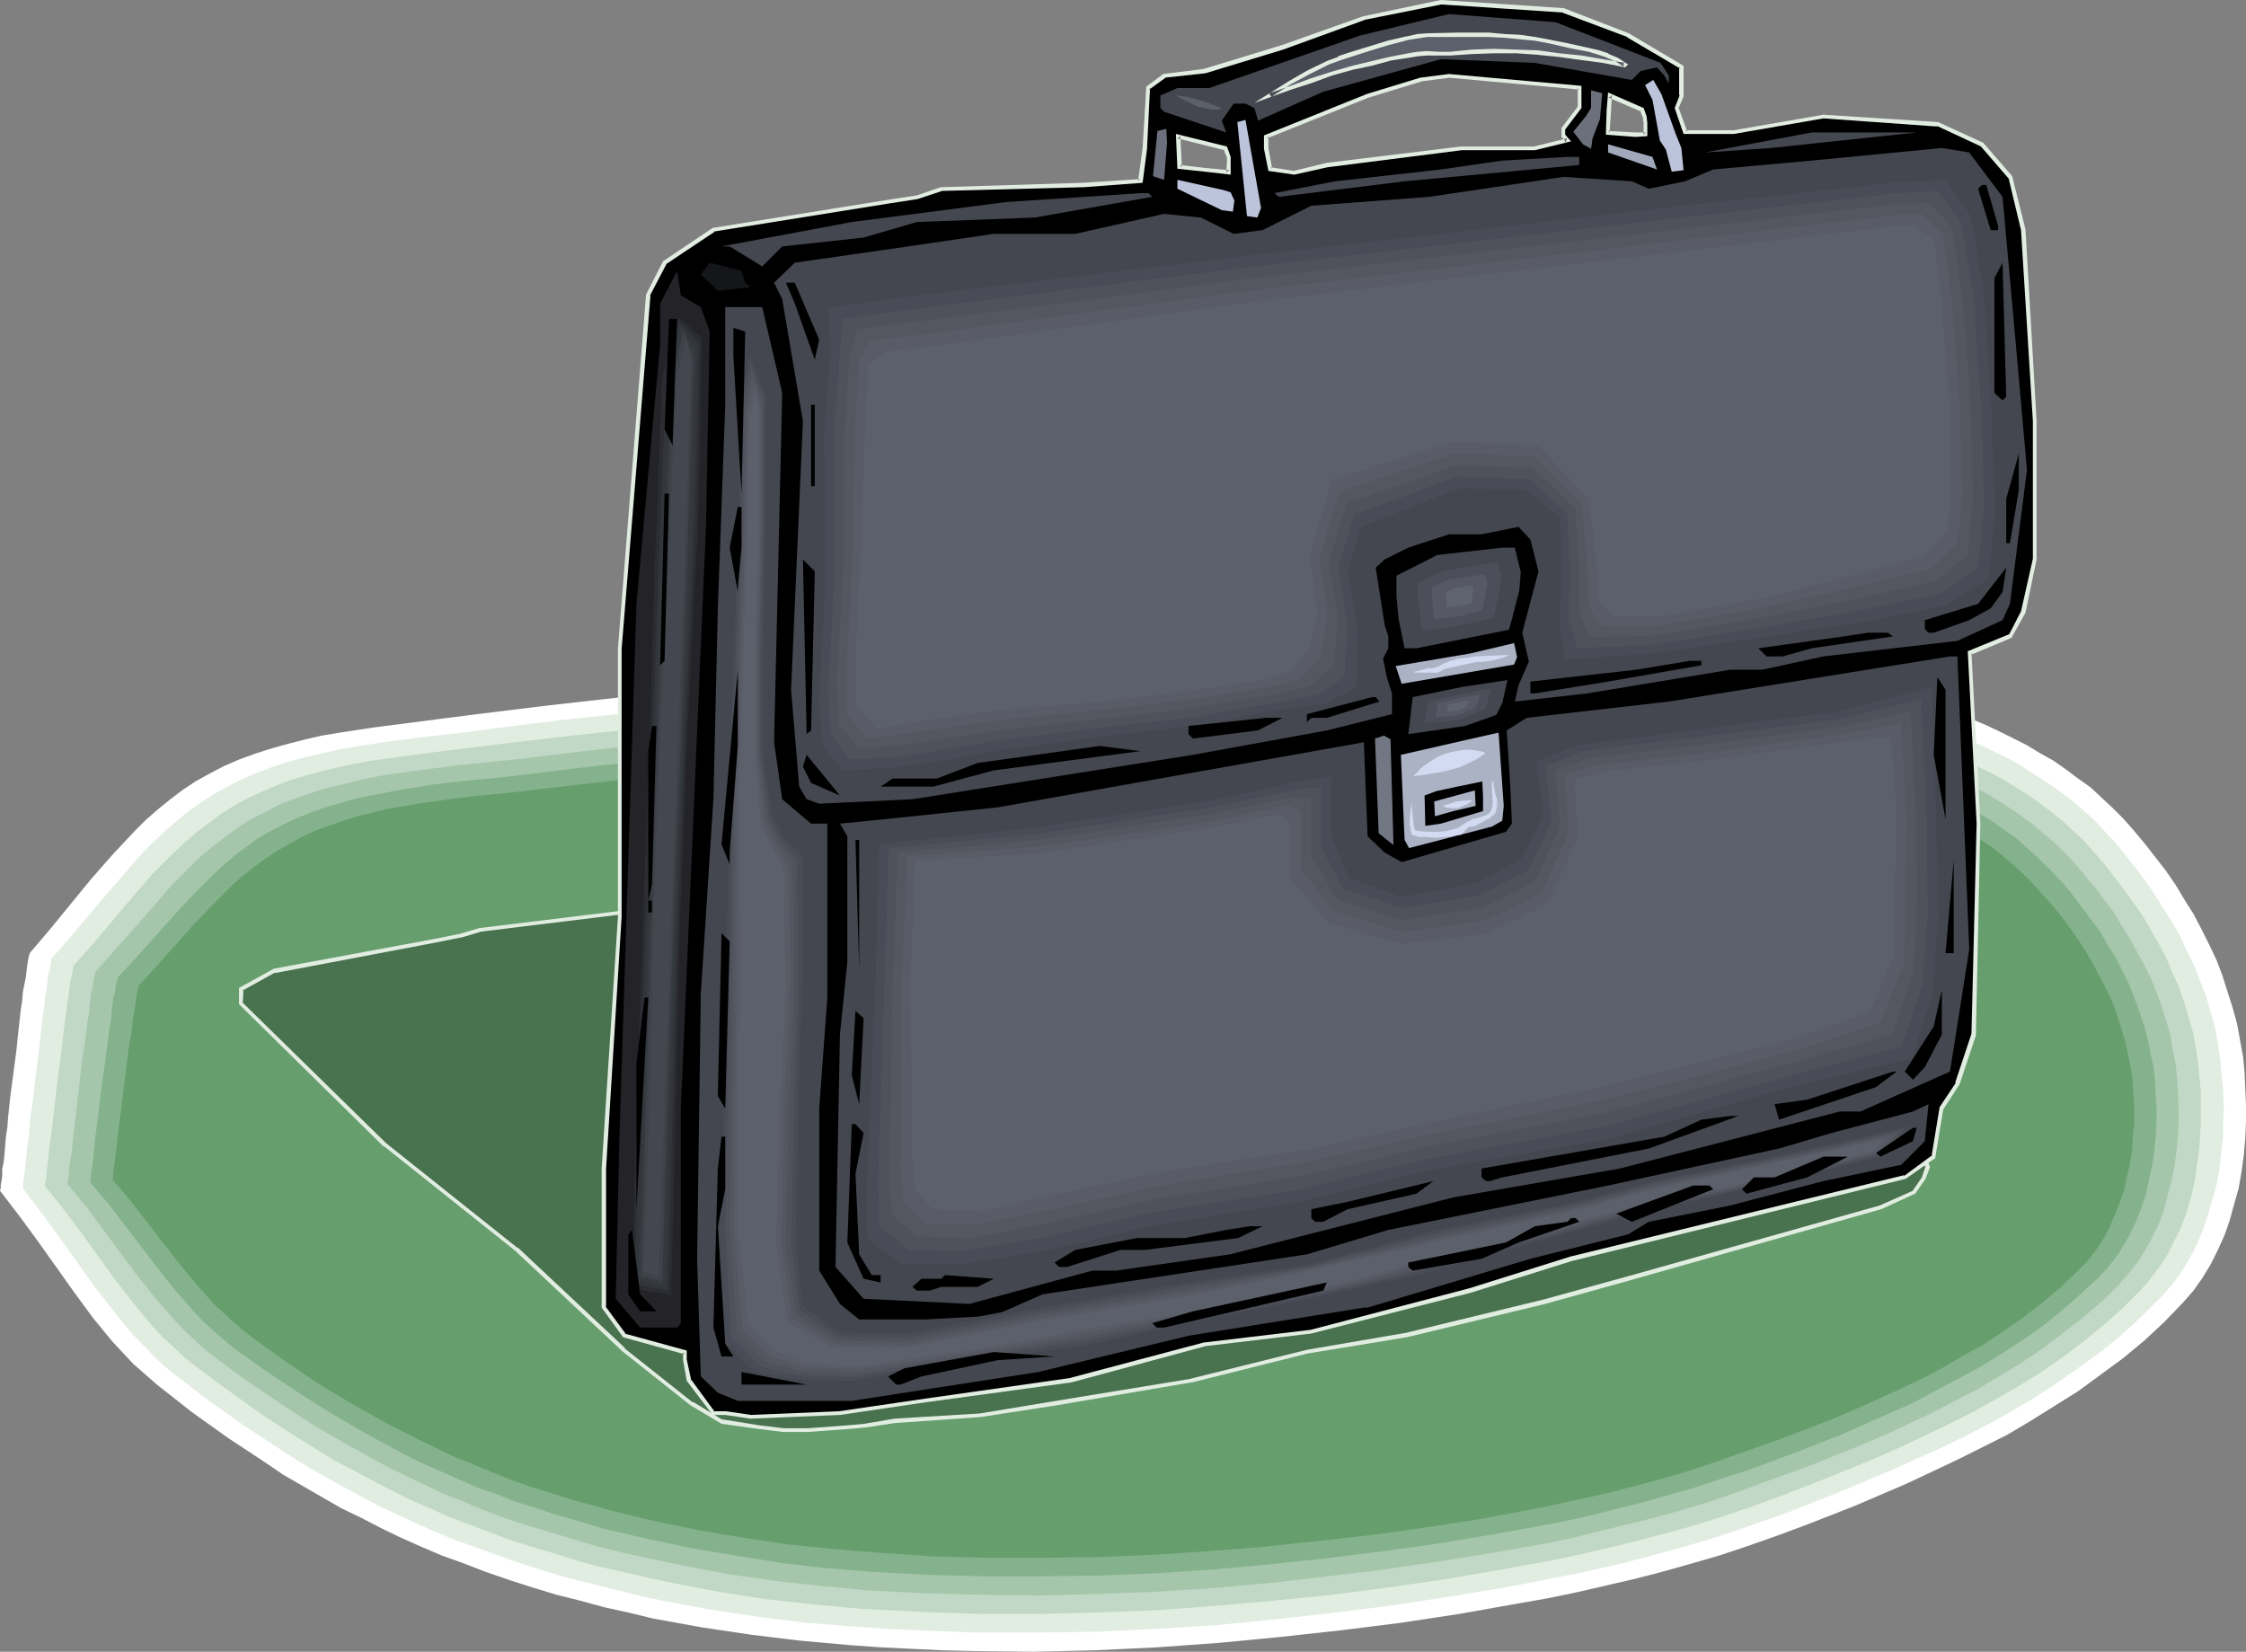
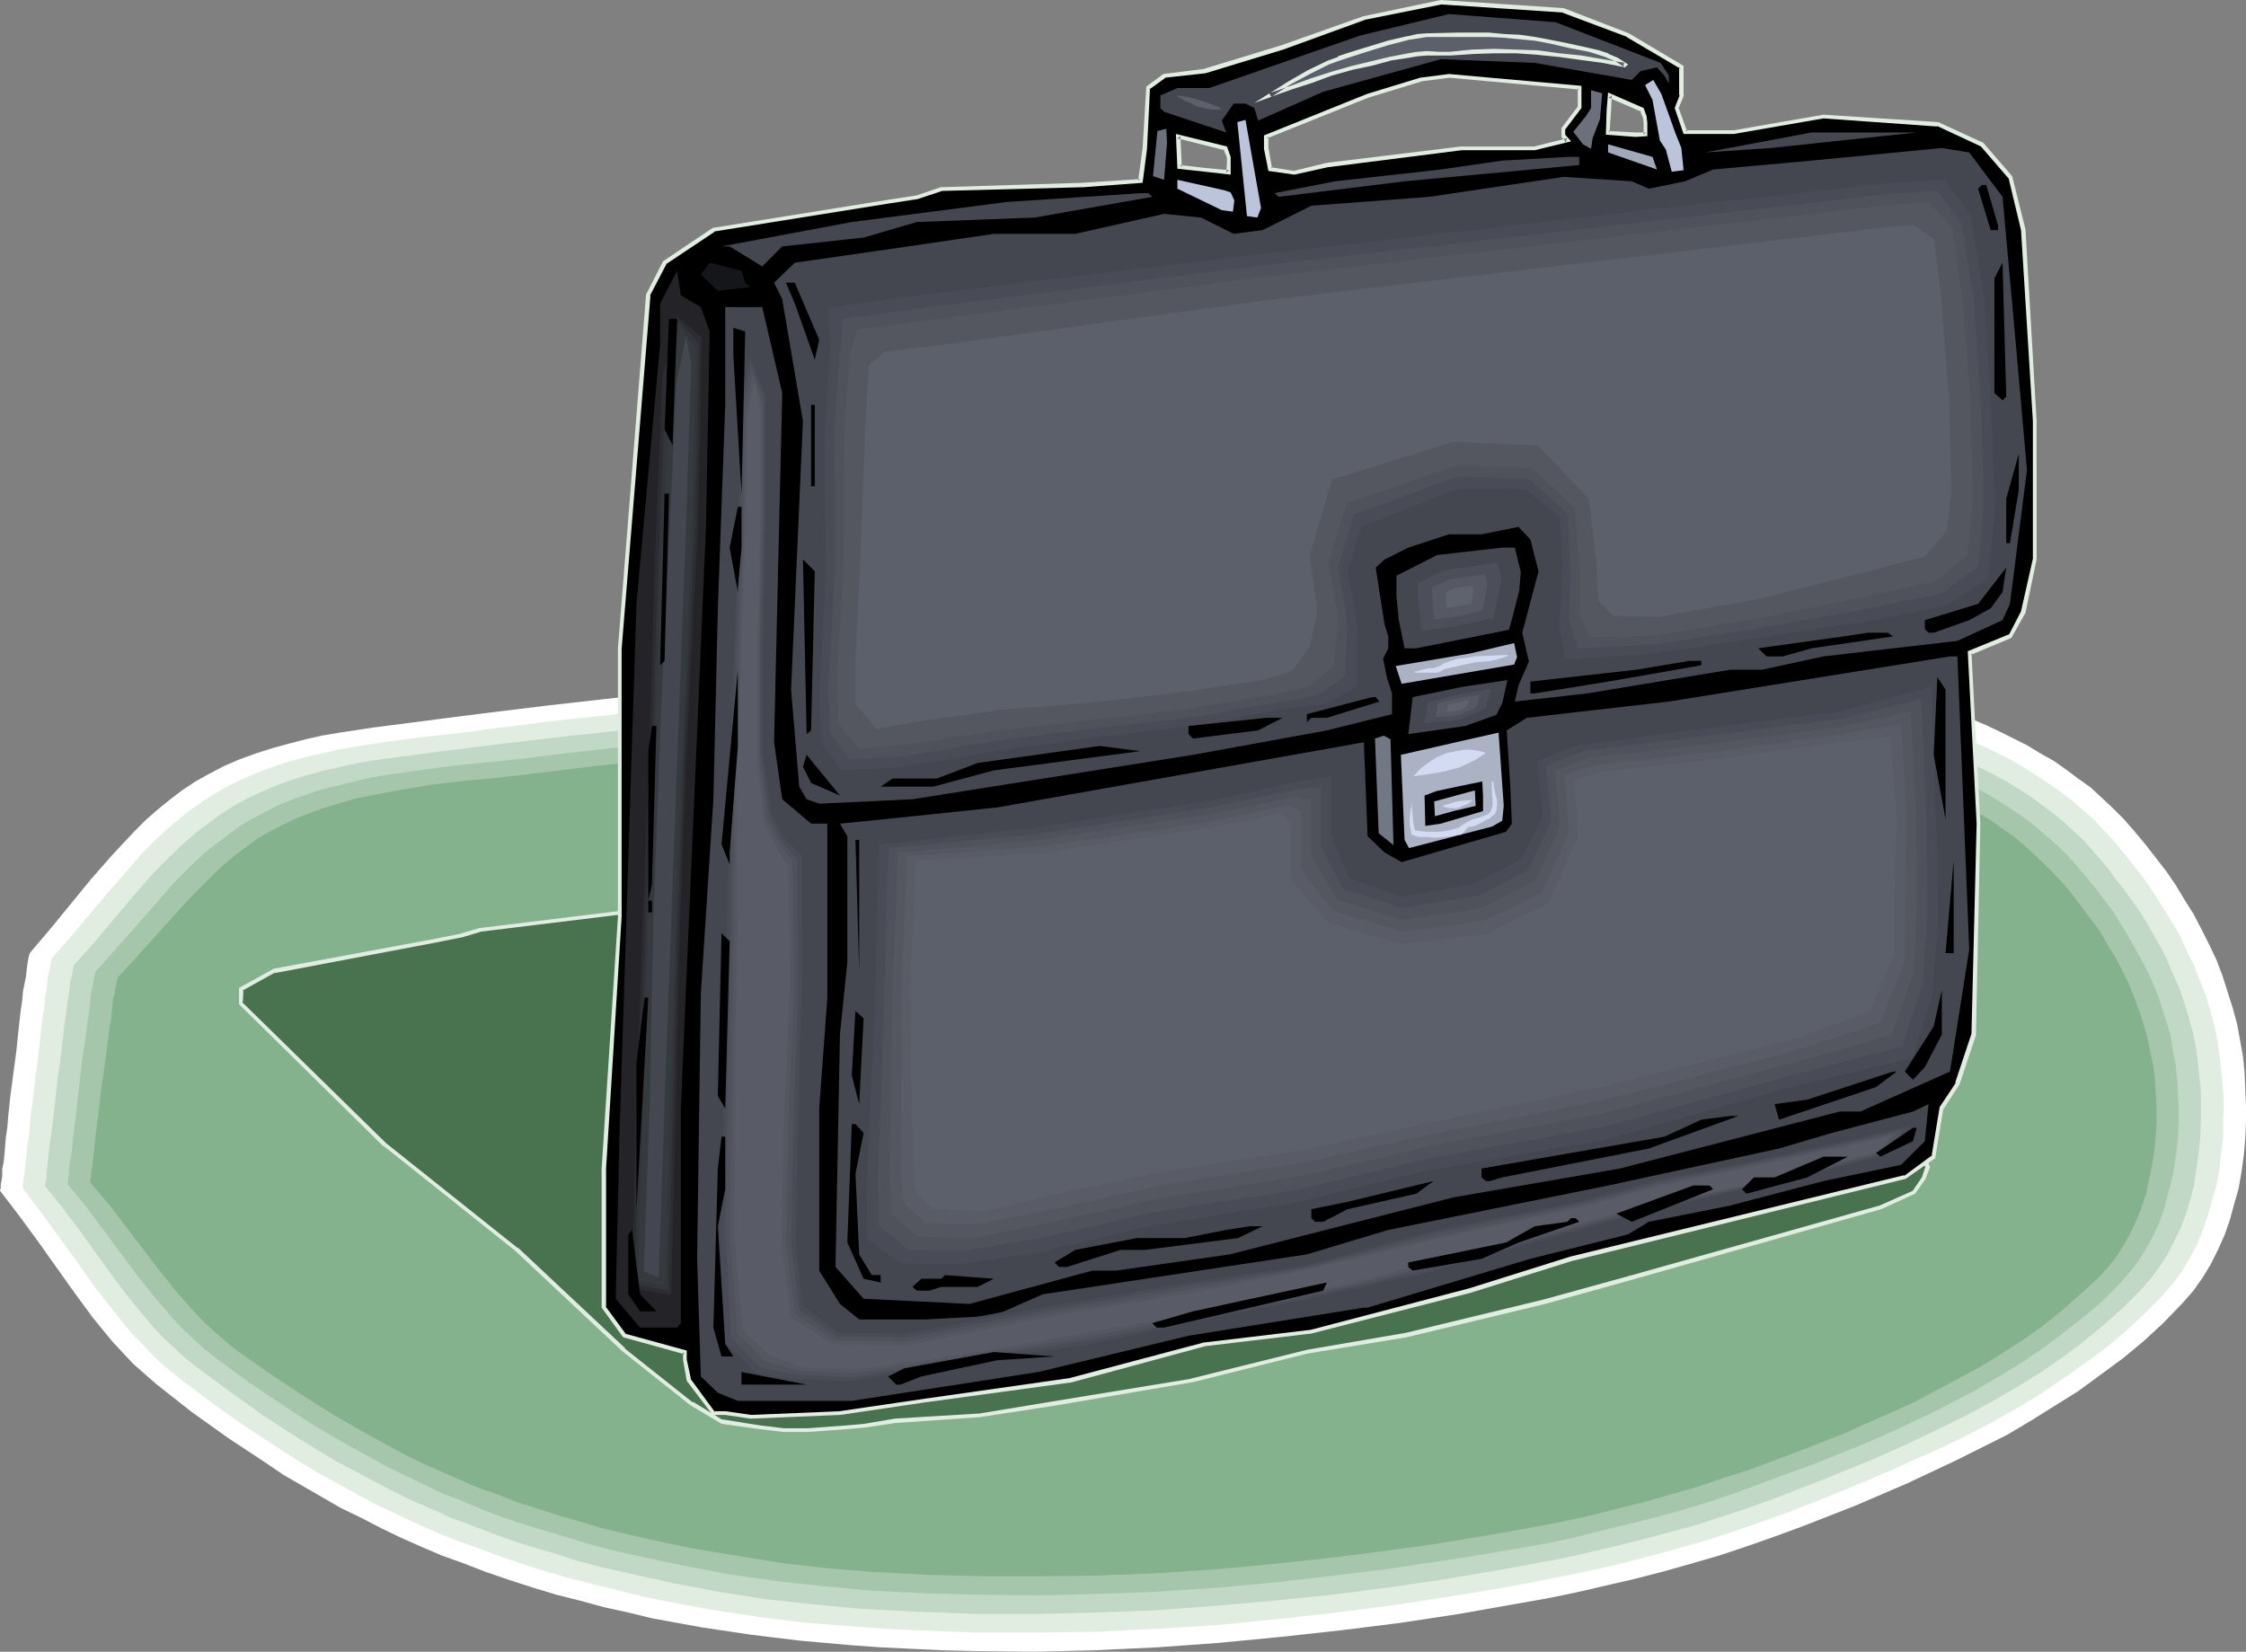
<svg xmlns="http://www.w3.org/2000/svg" xmlns:ns1="http://sodipodi.sourceforge.net/DTD/sodipodi-0.dtd" xmlns:ns2="http://www.inkscape.org/namespaces/inkscape" version="1.0" width="129.766mm" height="95.441mm" id="svg118" ns1:docname="Briefcase 28.wmf">
  <rect width="100%" height="100%" fill="#808080" stroke="none" />
  <ns1:namedview id="namedview118" pagecolor="#ffffff" bordercolor="#000000" borderopacity="0.25" ns2:showpageshadow="2" ns2:pageopacity="0.0" ns2:pagecheckerboard="0" ns2:deskcolor="#d1d1d1" ns2:document-units="mm" />
  <defs id="defs1">
    <pattern id="WMFhbasepattern" patternUnits="userSpaceOnUse" width="6" height="6" x="0" y="0" />
  </defs>
  <path style="fill:#ffffff;fill-opacity:1;fill-rule:evenodd;stroke:none" d="m 6.626,207.997 4.525,-5.333 4.363,-5.333 4.363,-5.333 4.686,-5.333 2.424,-2.586 2.424,-2.586 2.424,-2.424 2.586,-2.263 2.586,-2.101 2.747,-2.101 2.909,-1.939 2.909,-1.616 3.394,-1.778 3.394,-1.455 3.555,-1.293 3.555,-1.131 3.555,-0.97 3.717,-0.97 3.555,-0.808 3.878,-0.646 7.434,-1.131 7.595,-0.97 7.434,-0.97 7.595,-0.97 15.837,-1.939 15.837,-1.778 15.837,-1.455 15.837,-1.455 31.674,-2.424 31.835,-2.263 26.341,-1.939 13.251,-1.131 13.251,-0.97 13.09,-0.646 13.251,-0.485 6.626,-0.162 h 6.626 l 6.626,0.162 6.626,0.162 10.342,0.646 10.181,0.808 10.342,1.131 10.342,1.455 10.019,1.778 5.171,0.97 5.01,1.131 5.01,1.131 5.01,1.293 5.01,1.293 4.848,1.455 6.302,2.101 6.302,2.263 3.07,1.293 3.07,1.455 2.909,1.455 2.909,1.455 2.909,1.778 2.909,1.616 2.747,1.939 2.586,1.939 2.747,1.939 2.424,2.263 2.424,2.263 2.262,2.263 2.424,2.747 2.424,2.909 2.262,2.909 2.262,2.909 2.101,3.071 1.939,3.232 1.939,3.071 1.778,3.394 1.616,3.232 1.616,3.394 1.293,3.394 1.131,3.556 1.131,3.556 0.97,3.556 0.646,3.555 0.646,3.556 0.323,3.394 0.162,3.717 0.162,3.556 v 3.555 l -0.162,3.556 -0.323,3.717 -0.485,3.556 -0.646,3.717 -0.97,3.394 -0.97,3.556 -1.131,3.232 -1.454,3.232 -1.616,3.232 -1.778,2.909 -1.939,2.747 -2.262,2.586 -4.202,4.364 -4.363,4.04 -4.686,3.879 -4.848,3.555 -4.848,3.556 -5.171,3.232 -5.171,3.232 -5.171,3.071 -5.494,2.747 -5.494,2.747 -5.494,2.586 -5.494,2.586 -11.312,4.848 -11.15,4.364 -6.141,2.263 -5.979,2.101 -6.302,2.101 -6.141,1.778 -6.302,1.778 -6.302,1.616 -6.302,1.455 -6.302,1.455 -6.302,1.293 -6.464,1.131 -12.766,2.263 -12.766,1.939 -12.928,1.616 -13.251,1.455 -13.413,1.293 -13.413,0.97 -13.574,0.646 -13.413,0.323 -13.413,-0.162 -6.626,-0.162 -6.787,-0.323 -6.626,-0.323 -6.787,-0.485 -10.827,-0.97 -10.666,-1.293 -10.827,-1.616 -5.333,-0.97 -5.333,-0.97 -5.333,-1.293 -5.171,-1.131 -5.333,-1.455 -5.171,-1.293 -5.333,-1.616 -5.01,-1.616 -5.171,-1.778 -5.01,-1.939 -4.525,-1.616 -4.525,-1.939 -4.363,-1.939 -4.363,-2.101 -4.363,-2.263 -4.363,-2.101 -4.202,-2.424 -4.202,-2.424 -4.202,-2.424 -4.04,-2.747 -8.08,-5.333 -7.918,-5.656 -7.595,-5.98 -2.586,-2.263 -2.586,-2.263 -2.262,-2.424 -2.262,-2.424 -2.262,-2.747 -2.101,-2.586 -4.04,-5.495 L 8.242,271.027 4.202,265.532 0,260.037 v -0.162 l 0.162,-0.323 v -0.808 l 0.162,-0.808 0.162,-1.131 v -1.455 l 0.323,-1.616 0.162,-1.616 0.162,-1.939 0.162,-1.939 0.323,-2.101 0.162,-2.263 0.485,-4.525 0.646,-4.848 0.646,-4.848 0.485,-4.687 0.485,-4.364 0.323,-2.101 0.162,-1.939 0.323,-1.616 0.323,-1.616 0.162,-1.455 0.162,-1.293 0.162,-0.97 0.162,-0.808 0.162,-0.485 z" id="path1" />
  <path style="fill:#e2ede2;fill-opacity:1;fill-rule:evenodd;stroke:none" d="m 11.312,209.29 4.363,-5.01 4.363,-5.172 4.525,-5.333 4.363,-5.01 2.262,-2.586 2.424,-2.424 2.424,-2.263 2.586,-2.263 2.586,-2.101 2.747,-1.939 2.747,-1.778 2.909,-1.616 3.232,-1.616 3.394,-1.455 3.394,-1.293 3.555,-1.131 3.555,-0.97 3.555,-0.808 3.555,-0.808 3.555,-0.646 7.434,-1.131 7.434,-0.97 7.434,-0.808 7.272,-0.97 15.514,-1.939 15.514,-1.616 15.514,-1.455 15.675,-1.455 31.027,-2.263 31.189,-2.263 12.928,-0.97 12.928,-0.808 12.928,-1.131 12.928,-0.808 12.928,-0.646 12.928,-0.485 h 6.626 6.302 6.626 l 6.464,0.323 10.019,0.485 10.181,0.808 10.019,0.97 10.019,1.455 10.019,1.616 9.858,1.939 5.01,1.131 4.848,1.293 4.848,1.293 4.848,1.455 6.141,1.939 6.141,2.263 5.979,2.586 5.979,2.909 2.747,1.616 2.747,1.778 2.747,1.778 2.586,1.778 2.586,1.939 2.424,2.101 2.424,2.101 2.101,2.263 2.424,2.586 2.262,2.747 2.262,2.909 2.262,2.909 1.939,2.909 1.939,3.071 1.939,3.071 1.778,3.071 1.454,3.232 1.616,3.232 1.293,3.394 1.293,3.232 0.97,3.394 0.97,3.556 0.646,3.394 0.485,3.394 0.323,3.394 0.323,3.394 0.162,3.556 -0.162,3.394 v 3.556 l -0.485,3.556 -0.323,3.394 -0.646,3.394 -0.97,3.394 -0.97,3.394 -1.131,3.232 -1.293,3.071 -1.616,3.071 -1.778,2.909 -1.939,2.586 -2.262,2.586 -4.202,4.202 -4.202,3.879 -4.525,3.717 -4.686,3.394 -4.848,3.394 -4.848,3.232 -5.171,3.071 -5.171,2.909 -5.333,2.747 -5.333,2.586 -5.494,2.424 -5.333,2.424 -11.15,4.687 -10.989,4.364 -5.979,2.101 -5.979,2.101 -5.979,1.939 -6.141,1.778 -5.979,1.616 -6.141,1.616 -6.302,1.455 -6.141,1.293 -12.443,2.424 -12.605,2.101 -12.605,1.939 -12.605,1.616 -13.09,1.455 -13.09,1.293 -13.09,0.808 -13.09,0.646 -13.251,0.162 h -13.251 l -13.09,-0.485 -6.626,-0.323 -6.464,-0.485 -10.666,-0.808 -10.504,-1.293 -10.504,-1.616 -10.504,-1.939 -5.171,-1.131 -5.171,-1.293 -5.171,-1.293 -5.171,-1.293 -5.01,-1.455 -5.01,-1.616 -5.171,-1.778 -4.848,-1.778 -4.525,-1.616 -4.363,-1.778 -4.363,-1.939 -8.565,-4.04 -4.202,-2.263 -8.242,-4.525 -4.04,-2.424 -4.04,-2.586 -7.918,-5.172 -7.757,-5.495 -7.434,-5.656 -2.586,-2.101 -2.424,-2.263 -2.262,-2.424 -2.262,-2.263 -4.202,-5.172 -4.04,-5.172 -3.878,-5.495 -3.878,-5.333 -3.878,-5.333 -4.04,-5.333 v 0 -0.485 -0.646 l 0.162,-0.97 0.162,-0.97 0.162,-1.455 0.162,-1.455 0.162,-1.616 0.162,-1.939 0.323,-1.778 0.162,-2.101 0.162,-2.101 0.646,-4.525 0.485,-4.525 0.646,-4.687 0.485,-4.525 0.485,-4.202 0.323,-1.939 0.162,-1.939 0.323,-1.616 0.162,-1.616 0.162,-1.455 0.323,-1.131 0.162,-0.97 0.162,-0.808 v -0.485 z" id="path2" />
  <path style="fill:#c1d8c6;fill-opacity:1;fill-rule:evenodd;stroke:none" d="m 16.16,210.745 4.363,-4.848 8.565,-10.182 4.202,-4.848 4.686,-4.687 2.424,-2.263 2.424,-2.101 2.586,-1.939 2.586,-1.939 2.747,-1.778 2.909,-1.616 3.07,-1.455 3.394,-1.455 3.394,-1.293 3.232,-0.97 3.555,-0.97 3.555,-0.808 3.555,-0.808 3.555,-0.646 7.11,-0.97 7.272,-0.97 14.382,-1.778 15.19,-1.778 15.352,-1.616 15.19,-1.455 15.19,-1.293 30.542,-2.263 30.542,-2.101 25.371,-1.939 12.605,-0.808 12.605,-0.97 12.766,-0.646 12.605,-0.323 12.766,-0.162 6.464,0.162 6.302,0.162 9.858,0.485 9.858,0.808 9.858,0.97 9.858,1.455 9.696,1.616 9.696,1.778 4.848,1.131 4.848,1.293 4.848,1.293 4.686,1.293 5.979,1.939 5.979,2.101 5.979,2.586 2.747,1.293 2.909,1.455 2.747,1.455 5.494,3.394 2.424,1.778 2.586,1.939 2.424,1.939 2.262,2.101 2.262,2.101 4.525,5.172 2.101,2.747 2.101,2.747 2.101,2.909 1.939,2.747 1.778,3.071 1.778,3.071 1.616,3.071 1.293,3.071 1.454,3.232 1.131,3.232 0.97,3.232 0.97,3.394 0.646,3.232 0.485,3.394 0.323,3.232 0.323,3.232 v 3.394 3.394 l -0.162,3.394 -0.323,3.394 -0.485,3.232 -0.485,3.394 -0.808,3.232 -0.97,3.232 -1.131,3.071 -1.454,2.909 -1.454,2.909 -1.778,2.747 -1.939,2.586 -2.101,2.424 -4.04,4.04 -4.202,3.717 -4.525,3.717 -4.525,3.394 -4.686,3.232 -5.01,3.071 -5.01,2.909 -5.01,2.747 -5.171,2.586 -5.333,2.586 -5.171,2.424 -5.494,2.424 -10.666,4.364 -10.827,4.202 -5.818,2.101 -5.818,1.939 -5.979,1.939 -5.979,1.616 -5.979,1.616 -5.979,1.455 -6.141,1.455 -5.979,1.293 -12.282,2.263 -12.282,2.101 -12.282,1.778 -12.443,1.616 -12.766,1.293 -12.766,1.131 -12.928,0.97 -12.928,0.485 -12.928,0.323 h -12.928 l -12.766,-0.485 -12.928,-0.646 -10.342,-0.97 -10.342,-1.131 -10.342,-1.616 -10.181,-1.939 -5.171,-1.131 -5.01,-1.131 -5.01,-1.131 -5.01,-1.293 -5.01,-1.616 -5.01,-1.455 -5.01,-1.616 -4.848,-1.778 -4.202,-1.616 -4.363,-1.616 -4.202,-1.939 -4.202,-1.778 -4.202,-2.101 -4.04,-2.101 -4.202,-2.263 -4.04,-2.101 -7.918,-4.848 -7.757,-5.01 -7.434,-5.333 -7.434,-5.495 -2.424,-1.939 -2.424,-2.263 -2.262,-2.101 -2.262,-2.424 -4.04,-4.848 -3.878,-5.01 -3.878,-5.333 -3.717,-5.172 -3.878,-5.172 -4.04,-5.01 v -0.162 -0.323 l 0.162,-0.646 0.162,-0.808 v -1.131 l 0.162,-1.293 0.162,-1.455 0.162,-1.616 0.162,-1.616 0.323,-1.939 0.485,-4.04 0.485,-4.202 0.485,-4.525 0.646,-4.364 0.485,-4.364 0.485,-4.04 0.323,-1.939 0.162,-1.778 0.323,-1.616 0.162,-1.455 0.162,-1.455 0.323,-1.131 0.162,-0.97 0.162,-0.808 v -0.323 z" id="path3" />
  <path style="fill:#a5c6aa;fill-opacity:1;fill-rule:evenodd;stroke:none" d="m 20.846,212.199 4.202,-4.687 8.565,-9.697 4.202,-4.848 4.525,-4.525 2.262,-2.101 2.424,-1.939 2.586,-1.939 2.586,-1.939 2.586,-1.616 2.909,-1.455 3.07,-1.616 3.232,-1.293 3.232,-1.131 3.394,-1.131 3.394,-0.808 3.394,-0.808 3.394,-0.808 3.555,-0.646 7.11,-0.97 7.11,-0.97 14.221,-1.455 14.706,-1.778 14.867,-1.616 14.867,-1.455 15.029,-1.131 29.896,-2.263 29.734,-2.101 24.886,-1.778 24.886,-1.616 12.282,-0.646 12.443,-0.485 h 12.443 6.302 l 6.141,0.323 9.696,0.485 9.696,0.646 9.696,0.97 9.534,1.293 9.696,1.616 9.373,1.778 9.534,2.263 9.373,2.424 5.818,1.939 5.818,2.101 5.818,2.424 2.909,1.293 5.494,2.747 2.586,1.616 2.586,1.616 2.586,1.778 2.424,1.778 2.262,1.939 2.262,1.939 2.262,2.101 2.262,2.424 4.363,5.172 1.939,2.586 2.101,2.747 1.778,2.909 1.778,2.909 1.616,2.909 1.616,2.909 1.454,2.909 1.293,3.071 1.131,3.232 0.97,3.071 0.97,3.232 0.485,3.232 0.646,3.071 0.323,3.232 0.162,3.071 0.162,3.232 v 3.232 l -0.162,3.232 -0.323,3.232 -0.485,3.232 -0.646,3.232 -0.808,3.071 -0.808,3.071 -1.131,3.071 -1.293,2.747 -1.616,2.909 -1.616,2.586 -1.939,2.424 -2.101,2.424 -3.878,3.879 -4.202,3.556 -4.363,3.394 -4.525,3.394 -4.525,3.071 -4.848,2.909 -4.848,2.909 -5.01,2.586 -5.01,2.586 -5.171,2.424 -5.171,2.424 -5.333,2.263 -10.504,4.202 -10.666,3.879 -5.656,2.101 -5.656,1.939 -5.818,1.778 -5.818,1.616 -5.818,1.455 -5.979,1.455 -5.818,1.455 -5.979,1.293 -11.958,2.101 -12.12,1.939 -12.12,1.778 -11.958,1.455 -12.605,1.455 -12.605,1.131 -12.605,0.808 -12.605,0.485 -12.605,0.323 -12.605,-0.162 -12.766,-0.323 -12.443,-0.646 -10.181,-0.97 -10.181,-1.131 -10.019,-1.455 -10.181,-1.939 -9.858,-2.101 -5.01,-1.131 -4.848,-1.293 -4.848,-1.455 -4.848,-1.455 -4.848,-1.455 -4.848,-1.616 -4.202,-1.616 -4.202,-1.778 -4.202,-1.616 -4.04,-1.939 -4.04,-1.939 -4.04,-1.939 -7.918,-4.364 -7.918,-4.525 -7.434,-4.848 -7.434,-5.01 -7.272,-5.333 -2.424,-1.939 -2.262,-2.101 -2.262,-2.101 -2.101,-2.263 -4.04,-4.687 -3.878,-4.848 -3.717,-5.01 -3.717,-5.01 -3.717,-5.01 -4.04,-4.848 v 0 l 0.162,-0.485 v -0.646 l 0.162,-0.808 v -0.97 l 0.162,-1.293 0.162,-1.293 0.323,-1.455 0.162,-1.778 0.162,-1.778 0.485,-3.879 0.485,-4.202 0.97,-8.566 0.646,-4.04 0.485,-4.04 0.323,-1.778 0.162,-1.616 0.162,-1.616 0.162,-1.455 0.323,-1.293 0.162,-1.131 0.162,-0.97 0.162,-0.646 0.162,-0.485 z" id="path4" />
  <path style="fill:#84b28c;fill-opacity:1;fill-rule:evenodd;stroke:none" d="m 25.694,213.492 4.202,-4.525 4.04,-4.525 4.202,-4.687 4.202,-4.525 4.363,-4.364 2.262,-2.101 2.262,-1.939 2.424,-1.778 2.586,-1.939 2.586,-1.455 2.747,-1.455 3.07,-1.455 3.232,-1.293 3.232,-1.131 3.232,-0.97 3.394,-0.97 3.232,-0.646 6.787,-1.293 6.949,-1.131 6.949,-0.808 6.949,-0.646 6.949,-0.808 14.544,-1.778 14.544,-1.455 14.544,-1.293 14.706,-1.293 29.088,-2.101 29.25,-1.939 12.12,-0.808 12.12,-0.808 24.402,-1.778 12.12,-0.646 12.282,-0.323 12.12,-0.162 6.141,0.162 5.979,0.162 9.534,0.485 9.373,0.808 9.534,0.97 9.373,1.131 9.373,1.455 9.373,1.778 9.211,2.101 4.525,1.131 4.525,1.293 5.818,1.778 5.656,2.101 5.656,2.263 5.494,2.586 2.747,1.293 5.171,3.071 2.424,1.778 2.424,1.616 2.262,1.939 2.101,1.939 2.101,1.939 2.262,2.263 2.262,2.424 2.101,2.586 1.939,2.586 1.939,2.586 1.939,2.586 1.616,2.909 1.778,2.747 1.454,2.909 1.454,2.909 1.131,2.909 1.131,3.071 0.97,2.909 0.808,3.071 0.646,3.071 0.646,3.071 0.323,2.909 0.162,3.071 0.162,3.071 v 3.071 l -0.162,3.071 -0.323,3.232 -0.485,3.071 -0.646,3.071 -0.646,3.071 -0.97,2.909 -1.131,2.909 -1.293,2.747 -1.454,2.586 -1.616,2.586 -1.939,2.424 -2.101,2.263 -3.878,3.556 -4.04,3.556 -4.202,3.394 -4.363,3.071 -4.525,2.909 -4.686,2.909 -4.848,2.586 -4.848,2.586 -4.848,2.586 -5.01,2.263 -5.171,2.263 -5.01,2.263 -10.342,4.04 -10.342,3.879 -5.656,1.778 -5.656,1.939 -5.656,1.616 -5.656,1.616 -5.818,1.455 -5.656,1.455 -5.818,1.293 -5.818,1.131 -11.797,2.101 -11.797,1.939 -11.797,1.616 -11.797,1.455 -12.12,1.293 -12.443,1.131 -12.282,0.808 -12.443,0.485 -12.443,0.162 h -12.282 l -12.443,-0.323 -12.282,-0.646 -9.858,-0.808 -9.858,-1.131 -10.019,-1.616 -9.696,-1.616 -9.858,-2.101 -9.696,-2.263 -4.686,-1.455 -4.686,-1.293 -4.848,-1.616 -4.686,-1.455 -4.04,-1.616 -4.202,-1.455 -4.04,-1.778 -4.04,-1.778 -4.04,-1.778 -3.878,-1.939 -7.757,-4.202 -7.595,-4.364 -7.434,-4.687 -7.272,-4.848 -7.11,-5.01 -2.262,-1.939 -2.424,-2.101 -2.101,-1.939 -2.101,-2.263 -3.878,-4.364 -3.717,-4.687 -7.272,-9.535 -3.717,-4.848 -3.878,-4.525 v -0.162 -0.485 l 0.162,-0.485 v -0.808 l 0.162,-0.97 0.162,-1.131 0.162,-1.455 0.162,-1.455 0.162,-1.616 0.162,-1.616 0.485,-3.717 0.485,-4.04 0.485,-4.04 0.646,-4.202 0.485,-3.879 0.485,-3.879 0.323,-1.616 0.162,-1.778 0.162,-1.455 0.162,-1.455 0.323,-1.131 0.162,-1.131 0.162,-0.808 0.162,-0.808 0.162,-0.323 z" id="path5" />
-   <path style="fill:#669e6d;fill-opacity:1;fill-rule:evenodd;stroke:none" d="m 30.542,214.947 4.04,-4.364 3.878,-4.364 4.04,-4.525 4.202,-4.364 4.202,-4.202 2.262,-1.939 2.424,-1.939 2.424,-1.778 2.424,-1.616 2.586,-1.455 2.586,-1.455 3.07,-1.455 3.07,-1.131 3.232,-1.131 3.07,-0.97 3.232,-0.808 3.394,-0.808 6.626,-1.131 6.787,-0.97 6.787,-0.808 6.787,-0.646 6.626,-0.808 14.221,-1.616 14.382,-1.455 14.221,-1.293 14.221,-1.131 28.603,-2.101 28.603,-1.778 23.755,-1.616 23.917,-1.616 11.797,-0.646 11.958,-0.323 11.797,-0.162 5.979,0.162 5.979,0.162 9.211,0.485 9.211,0.646 9.373,0.97 9.211,1.131 9.211,1.455 9.05,1.616 9.05,2.101 8.888,2.263 5.656,1.778 5.656,1.939 5.494,2.101 5.333,2.586 2.586,1.293 2.586,1.455 2.424,1.455 2.424,1.616 2.424,1.616 2.101,1.778 2.262,1.939 2.101,1.939 2.101,2.101 2.101,2.424 2.101,2.263 1.939,2.424 1.939,2.586 1.778,2.586 1.778,2.747 1.454,2.586 1.454,2.747 1.454,2.747 1.293,2.747 0.97,2.909 0.97,2.909 0.808,2.909 0.646,2.909 0.646,3.071 0.323,2.747 0.162,2.909 0.162,2.909 v 3.071 l -0.323,2.909 -0.162,3.071 -0.485,2.909 -0.646,2.909 -0.646,2.909 -0.97,2.747 -1.131,2.747 -1.131,2.747 -1.454,2.586 -1.616,2.424 -1.778,2.263 -2.101,2.101 -3.717,3.556 -4.04,3.394 -4.202,3.232 -4.202,2.909 -4.363,2.909 -4.686,2.586 -4.686,2.747 -4.686,2.424 -4.848,2.263 -5.01,2.263 -5.01,2.263 -5.01,2.101 -10.181,3.879 -10.019,3.556 -5.494,1.939 -5.494,1.778 -5.494,1.616 -5.494,1.455 -5.656,1.455 -5.656,1.293 -11.474,2.424 -11.312,2.101 -11.635,1.778 -11.474,1.616 -11.635,1.293 -11.958,1.293 -12.12,0.97 -12.12,0.808 -11.958,0.485 -12.12,0.162 h -12.12 l -12.12,-0.323 -11.958,-0.808 -9.696,-0.808 -9.858,-0.97 -9.696,-1.455 -9.534,-1.616 -9.534,-1.939 -9.373,-2.263 -4.686,-1.293 -4.686,-1.293 -4.525,-1.455 -4.686,-1.455 -4.04,-1.455 -4.04,-1.616 -3.878,-1.616 -4.04,-1.616 -7.757,-3.717 -7.595,-3.879 -7.434,-4.202 -7.272,-4.364 -7.11,-4.848 -6.787,-4.848 -2.262,-1.778 -2.262,-1.939 -2.101,-1.939 -2.101,-1.939 -3.878,-4.364 -3.717,-4.525 -3.555,-4.525 -7.11,-9.212 -3.878,-4.525 v 0 l 0.162,-0.323 v -0.646 -0.808 l 0.162,-0.97 0.162,-0.97 0.162,-1.293 0.162,-1.455 0.162,-1.455 0.162,-1.778 0.485,-3.556 0.485,-3.717 0.485,-4.04 0.485,-3.879 0.485,-3.879 0.646,-3.555 0.162,-1.616 0.162,-1.616 0.323,-1.455 0.162,-1.293 0.162,-1.293 0.162,-0.97 0.162,-0.808 0.162,-0.646 0.162,-0.485 z" id="path6" />
  <path style="fill:#49724f;fill-opacity:1;fill-rule:evenodd;stroke:none" d="m 234.805,180.846 -2.262,-1.778 -29.411,2.263 -5.818,0.97 -9.696,2.586 -17.776,5.818 1.293,1.131 3.07,1.616 5.656,-0.162 6.302,-1.455 27.31,-4.687 15.837,-1.778 6.302,-1.455 -1.293,-0.323 -0.808,-0.646 z m 2.747,-7.434 14.867,1.455 3.232,2.424 0.162,1.131 4.525,1.939 10.504,-1.131 17.776,-3.556 25.694,-2.101 11.797,0.646 9.534,2.101 8.403,4.202 22.947,16 14.706,11.636 3.07,4.848 v 2.424 l -7.11,2.424 20.038,14.222 21.493,18.262 1.778,4.525 -0.808,2.424 -2.262,3.071 -7.272,3.394 -54.782,15.353 -18.584,5.172 -30.219,7.273 -21.654,3.556 -25.21,6.303 -29.411,5.01 -16.806,2.586 -18.584,1.293 -6.626,1.131 -3.394,0.323 -8.888,0.646 h -5.494 l -5.333,-0.646 -8.08,-1.293 -6.626,-3.879 -14.706,-11.798 -23.432,-21.98 -28.765,-22.788 -31.512,-30.868 0.162,-3.071 7.11,-4.04 35.067,-6.626 5.656,-0.97 4.363,-1.293 30.381,-3.879 11.958,-1.616 -2.586,-2.909 -5.656,-5.172 2.262,-1.455 8.403,-1.293 14.221,-4.04 14.544,-4.364 15.029,-3.232 27.472,-2.263 z m 13.251,7.111 -0.97,-0.485 -1.293,-0.485 -8.565,-0.485 1.454,1.293 2.262,1.939 6.141,-0.485 2.101,-0.323 z m -86.294,13.414 -0.485,-0.485 -1.778,-0.646 -11.474,0.162 3.555,2.586 5.818,-0.323 5.333,-0.485 z" id="path7" />
  <path style="fill:#e2ede2;fill-opacity:1;fill-rule:evenodd;stroke:none" d="m 235.289,180.684 -2.586,-2.101 -29.734,2.263 -5.818,0.97 v 0 l -9.696,2.586 -18.422,6.303 1.939,1.455 3.07,1.778 5.818,-0.162 6.464,-1.455 h -0.162 l 27.31,-4.687 15.998,-1.778 v 0 l 8.242,-2.101 -3.394,-0.646 0.323,0.162 -0.808,-0.646 v 0.485 l 1.454,-2.424 -0.97,-0.162 -1.454,2.424 1.293,1.131 1.454,0.323 -0.162,-0.97 -6.302,1.455 h 0.162 l -15.998,1.778 -27.149,4.687 h -0.162 l -6.302,1.455 h 0.162 l -5.656,0.162 0.162,0.162 -3.07,-1.778 0.162,0.162 -1.293,-1.131 -0.162,0.808 17.614,-5.818 9.858,-2.747 h -0.162 l 5.818,-0.97 29.573,-2.101 -0.323,-0.162 2.101,1.778 -0.162,-0.646 z" id="path8" />
  <path style="fill:#e2ede2;fill-opacity:1;fill-rule:evenodd;stroke:none" d="m 237.552,173.897 v 0 l 14.867,1.455 -0.162,-0.162 3.07,2.424 -0.162,-0.162 0.323,1.293 4.686,2.101 10.827,-1.131 17.614,-3.555 25.694,-2.101 v 0 l 11.797,0.646 h -0.162 l 9.534,2.101 v 0 l 8.403,4.04 h -0.162 l 23.109,16 v 0 l 14.706,11.636 h -0.162 l 3.07,4.848 -0.162,-0.323 v 2.424 l 0.323,-0.323 -7.918,2.586 20.685,14.868 v -0.162 l 21.493,18.262 -0.162,-0.162 1.778,4.525 v -0.323 l -0.808,2.424 v 0 l -2.101,3.071 0.162,-0.162 -7.272,3.232 v 0 l -54.621,15.353 -18.746,5.172 -30.058,7.273 v 0 l -21.654,3.717 v 0 l -25.371,6.303 h 0.162 l -29.573,4.848 -16.645,2.747 v 0 l -18.584,1.131 v 0 l -6.626,1.131 -3.555,0.323 -8.726,0.646 v 0 h -5.494 0.162 l -5.333,-0.646 -8.08,-1.293 0.162,0.162 -6.626,-4.04 v 0.162 l -14.867,-11.798 h 0.162 l -23.432,-21.98 h -0.162 L 84.355,249.694 v 0 l -31.512,-30.868 0.162,0.323 0.162,-3.071 -0.323,0.323 7.272,-4.04 -0.162,0.162 34.906,-6.626 5.656,-1.131 h 0.162 l 4.363,-1.293 h -0.162 l 30.381,-3.717 12.928,-1.778 -3.232,-3.556 -5.656,-5.172 v 0.646 l 2.262,-1.455 -0.162,0.162 8.242,-1.455 v 0 l 14.382,-3.879 14.544,-4.364 v 0 l 15.029,-3.394 27.31,-2.101 v 0 l 16.645,0.485 v -0.808 l -16.645,-0.646 v 0 l -27.472,2.263 -15.029,3.232 h -0.162 l -14.544,4.364 -14.221,4.04 v 0 l -8.403,1.293 -2.747,1.778 5.979,5.656 2.586,2.909 0.323,-0.808 -11.958,1.778 -30.381,3.717 h -0.162 l -4.363,1.293 v 0 l -5.656,1.131 -34.906,6.465 -7.595,4.202 v 3.556 l 31.512,31.03 h 0.162 l 28.603,22.788 v 0 l 23.432,21.98 v 0 l 14.867,11.798 v 0 l 6.787,4.04 8.08,1.131 5.333,0.646 v 0 h 5.494 v 0 l 8.888,-0.646 3.555,-0.323 6.464,-0.97 v 0 l 18.584,-1.293 v 0 l 16.806,-2.586 29.411,-5.01 h 0.162 l 25.21,-6.303 v 0 l 21.654,-3.556 v 0 l 30.219,-7.273 18.584,-5.172 54.782,-15.515 v 0 l 7.434,-3.394 2.262,-3.232 0.97,-2.586 -1.939,-4.848 -21.493,-18.262 h -0.162 l -20.038,-14.384 -0.162,0.808 7.434,-2.424 0.162,-2.909 -3.232,-5.01 -14.706,-11.636 v -0.162 l -23.109,-15.838 v 0 l -8.403,-4.364 -9.534,-2.101 h -0.162 l -11.797,-0.646 h -0.162 l -25.694,2.101 -17.614,3.556 -10.666,1.131 0.323,0.162 -4.525,-1.939 0.323,0.162 -0.323,-1.131 -3.394,-2.747 -15.029,-1.293 v 0 z" id="path9" />
  <path style="fill:#e2ede2;fill-opacity:1;fill-rule:evenodd;stroke:none" d="m 250.965,180.2 v 0 l -0.808,-0.646 h -0.162 l -1.293,-0.485 -9.858,-0.485 2.262,2.101 v 0 l 2.424,1.939 6.302,-0.323 3.232,-0.485 -2.101,-1.616 -0.485,0.646 1.131,0.97 0.323,-0.808 -2.262,0.323 -6.141,0.485 0.323,0.162 -2.262,-1.939 h 0.162 l -1.454,-1.293 -0.323,0.808 8.565,0.323 h -0.162 l 1.293,0.485 h -0.162 l 0.97,0.646 v -0.162 z" id="path10" />
  <path style="fill:#e2ede2;fill-opacity:1;fill-rule:evenodd;stroke:none" d="m 164.832,193.614 v 0 l -0.646,-0.485 -1.778,-0.808 -12.928,0.162 4.686,3.556 5.979,-0.485 h 0.162 l 6.302,-0.323 -1.778,-1.616 -0.646,0.646 1.131,0.808 0.162,-0.646 -5.333,0.323 v 0 l -5.818,0.323 0.162,0.162 -3.555,-2.747 -0.162,0.808 11.474,-0.162 h -0.162 l 1.616,0.646 v 0 l 0.485,0.485 v 0 z" id="path11" />
  <path style="fill:#000000;fill-opacity:1;fill-rule:evenodd;stroke:none" d="m 344.854,23.596 v -4.364 l -28.442,-2.747 -6.141,0.97 -11.635,3.394 -22.139,8.889 v 2.586 l 0.97,4.687 5.171,0.808 7.11,-1.778 29.411,-3.717 h 15.998 l 7.11,-1.616 -0.808,-0.97 v -1.616 z M 355.52,7.757 367.155,14.707 v 6.141 l -0.97,2.747 1.778,5.333 h 10.666 l 19.554,-3.556 24.886,1.778 9.696,4.364 6.141,7.111 2.909,11.636 2.586,41.696 v 30.222 l -2.586,11.475 -2.909,5.333 -8.888,3.556 1.939,37.333 -0.97,46.06 -3.555,10.667 -3.394,5.495 -1.778,10.505 -6.302,4.525 -72.882,17.778 -22.139,6.949 -34.582,8.889 -23.27,2.747 -29.25,7.919 -31.835,4.525 -18.584,2.586 -19.554,0.808 -5.494,-0.808 h -2.586 l -5.333,-7.111 -0.808,-4.364 v -1.778 l -13.413,-3.556 -4.363,-6.141 v -30.383 l 3.394,-54.949 v -58.666 l 6.302,-77.09 3.555,-7.111 10.666,-7.111 38.138,-6.141 6.302,-1.131 5.333,-1.778 30.866,-0.808 12.605,-0.808 0.97,-7.273 0.808,-13.091 3.394,-2.747 8.888,-0.97 16.968,-5.172 17.776,-6.303 16.806,-3.556 26.826,1.778 z m 3.878,19.232 -0.323,-1.616 -0.485,-1.455 -7.11,-3.071 -0.162,3.232 -0.162,4.848 5.979,0.485 h 2.262 z m -90.981,8.566 v -1.131 l -0.808,-2.101 -10.342,-2.586 0.323,6.788 5.494,0.646 5.171,0.485 z" id="path12" />
  <path style="fill:#e2ede2;fill-opacity:1;fill-rule:evenodd;stroke:none" d="m 345.339,23.596 v -4.848 l -28.926,-2.586 -6.302,0.808 v 0 l -11.635,3.556 v 0 l -22.462,9.05 v 2.909 l 0.97,4.848 5.656,0.808 7.272,-1.616 v 0 l 29.25,-3.717 v 0 h 15.998 l 7.918,-1.939 -1.293,-1.455 v 0.323 -1.616 0.162 l 3.555,-4.687 -0.808,-0.323 -3.555,4.687 v 1.939 l 0.97,1.131 0.162,-0.808 -7.11,1.778 h 0.162 -15.998 -0.162 l -29.25,3.556 v 0 l -7.272,1.778 h 0.162 l -5.171,-0.808 0.323,0.323 -0.808,-4.525 v 0 -2.586 l -0.323,0.485 22.139,-8.889 v 0 l 11.635,-3.556 h -0.162 l 6.302,-0.808 h -0.162 l 28.442,2.586 -0.323,-0.323 v 4.364 -0.323 z" id="path13" />
  <path style="fill:#e2ede2;fill-opacity:1;fill-rule:evenodd;stroke:none" d="m 355.358,8.081 h -0.162 l 11.797,6.949 -0.323,-0.323 v 6.141 l 0.162,-0.162 -1.131,2.909 1.939,5.656 h 10.989 l 19.554,-3.394 v 0 l 24.886,1.778 -0.162,-0.162 9.696,4.525 -0.162,-0.162 6.141,7.111 v -0.162 l 2.747,11.475 v 0 l 2.586,41.696 v 30.222 -0.162 l -2.586,11.475 v 0 l -2.747,5.333 0.162,-0.323 -9.05,3.717 1.939,37.656 -1.131,46.06 v -0.162 l -3.555,10.667 h 0.162 l -3.555,5.333 -1.778,10.828 0.162,-0.323 -6.141,4.525 v -0.162 l -72.882,17.778 -22.139,6.949 -34.582,9.05 v 0 l -23.109,2.747 h -0.162 l -29.25,7.757 h 0.162 l -31.835,4.525 -18.746,2.747 h 0.162 l -19.554,0.808 h 0.162 l -5.494,-0.808 h -2.747 l 0.323,0.162 -5.333,-7.273 0.162,0.323 -0.97,-4.525 v 0.162 -2.101 l -13.574,-3.717 0.323,0.162 -4.525,-6.141 0.162,0.323 v -30.383 l 3.394,-54.949 v -58.666 0.162 l 6.302,-77.251 -0.162,0.162 3.717,-7.111 -0.162,0.162 10.666,-7.111 h -0.323 l 38.299,-6.141 6.302,-0.97 v 0 l 5.333,-1.778 h -0.162 l 30.866,-0.808 h 0.162 l 12.928,-0.97 0.97,-7.434 v -0.162 l 0.646,-13.091 -0.162,0.323 3.555,-2.586 h -0.162 l 8.888,-0.97 16.968,-5.172 17.776,-6.465 h -0.162 l 16.968,-3.394 h -0.162 l 26.826,1.778 h -0.323 L 355.358,8.081 355.681,7.273 341.46,1.778 314.635,0 297.667,3.556 v 0 L 279.891,9.858 262.923,15.03 h 0.162 l -9.05,1.131 -3.717,2.747 -0.808,13.414 v 0 l -0.97,7.111 0.485,-0.323 -12.605,0.808 v 0 l -31.027,0.97 -5.171,1.778 v 0 l -6.302,0.97 -38.299,6.141 -10.827,7.273 -3.717,7.273 -6.141,77.251 v 0 58.666 l -3.555,54.949 v 30.383 l 4.686,6.465 13.413,3.717 -0.323,-0.485 v 1.778 l 0.808,4.525 5.656,7.434 h 2.747 v 0 l 5.494,0.808 19.554,-0.808 v 0 l 18.584,-2.747 31.997,-4.364 v 0 l 29.25,-7.919 v 0 l 23.109,-2.747 v 0 l 34.744,-8.889 22.139,-6.949 72.882,-17.939 6.464,-4.525 1.778,-10.828 v 0.162 l 3.555,-5.495 3.555,-10.667 0.97,-46.222 -1.939,-37.333 -0.162,0.485 8.888,-3.717 3.07,-5.495 2.424,-11.636 V 91.958 l -2.424,-41.858 -2.909,-11.636 -6.302,-7.273 -9.858,-4.525 -25.048,-1.616 -19.554,3.394 v 0 h -10.666 l 0.485,0.323 -1.939,-5.333 v 0.323 l 1.131,-2.747 V 14.384 L 355.681,7.273 Z" id="path14" />
  <path style="fill:#e2ede2;fill-opacity:1;fill-rule:evenodd;stroke:none" d="m 359.721,26.99 v -0.162 l -0.162,-1.455 -0.646,-1.778 -7.757,-3.394 -0.323,3.879 -0.162,5.333 6.464,0.485 2.586,-0.162 v -2.747 h -0.808 v 2.424 l 0.485,-0.485 h -2.262 l -5.979,-0.323 0.323,0.323 0.323,-4.848 0.162,-3.232 -0.646,0.485 7.11,3.071 -0.323,-0.323 0.646,1.616 v -0.162 l 0.162,1.455 v 0 z" id="path15" />
  <path style="fill:#e2ede2;fill-opacity:1;fill-rule:evenodd;stroke:none" d="M 268.74,35.555 V 34.262 l -0.808,-2.263 -11.15,-2.747 0.323,7.596 5.979,0.646 5.656,0.646 v -2.586 h -0.808 l -0.162,2.101 0.646,-0.485 -5.171,-0.485 -5.656,-0.646 0.485,0.485 -0.323,-6.788 -0.646,0.485 10.342,2.586 -0.323,-0.323 0.808,1.939 v 0 1.131 z" id="path16" />
  <path style="fill:#44474f;fill-opacity:1;fill-rule:evenodd;stroke:none" d="m 362.63,13.737 1.778,2.747 v 1.778 l -0.97,-1.778 -1.616,-1.778 -3.555,0.808 -1.939,1.939 -21.17,-3.717 -20.523,-0.808 -25.694,7.111 -14.221,6.303 -0.808,-2.747 -1.939,-0.97 h -2.586 l -2.586,3.717 0.97,2.586 -13.574,-4.525 -0.808,-0.808 v -2.747 l 3.717,-1.616 h 6.949 l 32.966,-11.475 19.392,-4.687 23.27,1.778 z" id="path17" />
  <path style="fill:#bcc4db;fill-opacity:1;fill-rule:evenodd;stroke:none" d="m 365.862,29.091 1.293,3.232 0.485,4.848 -2.586,0.323 -1.293,-4.848 -1.293,-1.939 -1.616,-8.889 -1.616,-3.232 1.778,-1.131 1.778,3.071 z" id="path18" />
  <path style="fill:#6b707c;fill-opacity:1;fill-rule:evenodd;stroke:none" d="m 347.763,30.222 -0.323,2.263 -1.778,-0.97 -2.101,-2.747 2.747,-3.394 1.131,-1.778 v -3.879 l 2.424,0.646 -0.485,5.656 -0.808,2.101 z" id="path19" />
  <path style="fill:#bcc4db;fill-opacity:1;fill-rule:evenodd;stroke:none" d="m 272.296,47.191 -2.101,-20.525 1.778,-0.485 3.394,19.232 -0.808,2.101 z" id="path20" />
  <path style="fill:#6b707c;fill-opacity:1;fill-rule:evenodd;stroke:none" d="m 254.681,28.121 0.162,3.071 -0.646,8.081 -2.424,-0.808 0.97,-9.858 z" id="path21" />
  <path style="fill:#44474f;fill-opacity:1;fill-rule:evenodd;stroke:none" d="m 386.708,32.323 -14.382,0.97 23.27,-4.364 h 22.947 z" id="path22" />
  <path style="fill:#a0a8ba;fill-opacity:1;fill-rule:evenodd;stroke:none" d="M 361.822,37.01 351.156,33.292 v -1.778 l 9.696,2.747 z" id="path23" />
  <path style="fill:#44474f;fill-opacity:1;fill-rule:evenodd;stroke:none" d="m 437.289,42.989 2.586,28.606 2.747,31.03 -3.717,29.252 -1.616,3.556 -9.858,4.525 -29.25,3.394 -13.413,2.909 h -6.949 l -31.189,5.172 -15.837,1.778 0.808,-3.556 2.262,-5.172 -1.454,-6.303 3.555,-13.414 -1.778,-6.949 -2.586,-2.747 -8.08,1.616 h -7.11 l -8.888,2.909 -5.171,2.586 -1.939,1.778 1.939,12.444 0.808,2.586 v 2.586 l -1.131,2.263 0.808,4.04 1.131,3.555 v 4.525 l -14.221,3.555 -29.25,5.333 -61.246,9.697 -20.362,0.97 -2.747,-0.97 -1.616,-2.747 -1.778,-21.171 2.586,-58.666 -4.525,-26.666 -1.778,-3.556 4.525,-4.364 24.725,-3.556 18.746,-2.747 h 17.776 l 19.392,-4.364 8.08,0.808 7.11,3.556 6.302,-0.808 10.666,-5.333 25.694,-1.939 29.411,-4.364 14.867,0.97 3.717,1.616 7.918,-1.616 6.141,-2.586 21.493,-1.939 28.442,-2.747 5.979,0.97 z" id="path24" />
  <path style="fill:#44474f;fill-opacity:1;fill-rule:evenodd;stroke:none" d="m 177.76,64.807 1.616,9.858 -1.616,21.495 0.808,30.383 -1.616,27.959 0.808,10.02 4.202,5.818 h 13.09 l 23.109,-4.202 21.331,-3.394 22.139,-2.424 15.675,-3.232 14.059,-1.616 7.434,-3.394 v -13.899 l -2.424,-12.444 2.424,-8.242 19.877,-8.242 h 13.898 l 6.626,5.01 v 11.475 l -0.808,12.444 0.808,8.242 21.331,-1.778 23.109,-3.232 25.533,-3.232 17.291,-3.394 9.858,-5.818 1.616,-17.293 -0.808,-22.141 -1.616,-25.535 -3.394,-18.101 -5.656,-9.05 -13.09,0.808 -46.218,4.848 -94.697,10.828 -70.781,8.242 z" id="path25" />
  <path style="fill:#494c56;fill-opacity:1;fill-rule:evenodd;stroke:none" d="m 180.83,67.231 0.646,8.404 -0.808,10.02 -0.646,10.02 0.162,14.868 0.162,14.868 -1.454,26.99 0.646,10.02 4.202,5.656 6.141,-0.162 6.141,-0.323 11.15,-1.778 11.15,-1.939 10.504,-1.455 10.666,-1.455 21.816,-2.586 7.918,-1.455 7.918,-1.616 12.443,-1.616 6.626,-3.717 0.323,-12.768 -1.131,-6.141 -1.131,-6.141 1.454,-5.01 1.454,-4.848 10.666,-4.202 10.504,-4.202 14.867,0.162 7.434,6.303 0.485,11.959 -0.646,11.636 1.293,7.273 9.534,-0.646 9.534,-0.646 11.474,-1.616 11.474,-1.778 25.371,-3.879 15.998,-3.232 9.05,-5.818 1.454,-15.515 -0.485,-10.828 -0.323,-10.99 -1.616,-24.404 -1.454,-8.727 -1.454,-8.727 -2.747,-4.04 -2.909,-3.879 -11.635,0.646 -22.947,2.586 -22.786,2.424 -47.026,5.495 -47.026,5.333 -71.104,8.566 -10.666,1.455 z" id="path26" />
  <path style="fill:#4f515b;fill-opacity:1;fill-rule:evenodd;stroke:none" d="m 184.062,69.656 -0.646,6.949 -0.646,9.212 -0.646,9.212 0.162,14.545 v 14.545 l -0.646,13.091 -0.808,13.091 0.323,5.01 0.162,4.848 4.202,5.656 5.818,-0.323 5.818,-0.323 21.331,-3.555 10.342,-1.293 10.504,-1.293 21.493,-2.424 16.16,-2.909 10.827,-1.939 5.818,-4.04 0.323,-5.656 0.323,-5.656 -0.97,-6.303 -1.131,-6.141 1.778,-5.818 1.778,-5.818 11.15,-4.04 11.15,-4.202 15.837,0.485 8.403,7.596 0.323,6.141 0.323,6.141 -0.323,10.828 0.97,3.232 0.808,3.071 16.645,-0.808 22.947,-3.556 12.605,-2.263 12.605,-2.263 7.434,-1.616 7.434,-1.455 3.878,-2.909 4.04,-2.909 1.293,-13.899 -0.323,-10.667 -0.323,-10.505 -0.808,-11.798 -0.808,-11.798 -2.747,-16.646 -2.586,-3.394 -2.586,-3.394 -5.171,0.323 -5.171,0.323 -45.248,5.172 -93.566,10.667 -71.104,8.889 z" id="path27" />
  <path style="fill:#545660;fill-opacity:1;fill-rule:evenodd;stroke:none" d="m 187.133,71.918 -1.616,5.656 -1.131,17.131 -0.162,28.121 -1.454,25.373 0.323,9.858 4.525,5.495 5.333,-0.485 5.333,-0.485 10.181,-1.616 10.019,-1.455 20.846,-2.424 10.504,-1.131 10.666,-1.293 8.242,-1.455 8.242,-1.293 4.363,-0.97 4.525,-0.97 2.586,-2.263 2.747,-2.263 0.97,-10.02 -0.97,-6.141 -1.131,-6.303 4.04,-13.091 23.755,-8.242 8.403,0.323 8.242,0.162 2.424,2.263 2.262,2.101 4.686,4.525 0.97,12.768 v 5.01 5.172 l 1.131,2.586 1.131,2.586 7.11,-0.162 7.11,-0.162 22.786,-3.879 12.605,-2.424 12.443,-2.586 13.574,-3.071 3.555,-2.909 3.394,-2.747 1.131,-12.283 -0.485,-20.687 -0.808,-11.151 -0.97,-11.313 -1.131,-8.081 -1.131,-7.919 -2.424,-2.747 -2.586,-2.747 -4.525,0.162 -4.525,0.323 -22.301,2.586 -22.301,2.586 -92.92,10.667 -35.714,4.687 -35.714,4.525 z" id="path28" />
-   <path style="fill:#595b66;fill-opacity:1;fill-rule:evenodd;stroke:none" d="m 190.203,74.342 -2.586,4.202 -0.97,15.515 -0.485,27.474 -0.646,12.283 -0.646,12.283 0.162,9.858 2.101,2.747 2.262,2.586 5.01,-0.646 4.848,-0.646 19.554,-2.747 20.362,-2.101 10.504,-1.131 10.342,-1.293 16.645,-2.586 7.434,-1.939 4.363,-5.01 0.808,-4.364 0.646,-4.364 -1.778,-12.283 2.101,-7.434 2.262,-7.434 25.048,-8.242 17.614,0.646 10.181,10.182 0.323,3.394 0.323,3.232 0.646,6.626 0.323,9.374 1.293,2.101 1.454,2.101 h 11.797 l 11.474,-1.939 11.312,-1.939 12.443,-2.747 12.443,-2.909 12.443,-2.909 2.909,-2.909 2.909,-2.747 1.131,-10.505 -0.323,-10.02 -0.323,-10.182 -1.616,-21.656 -1.939,-15.192 -4.848,-4.364 -3.717,0.162 -3.878,0.323 -44.117,5.172 -92.435,10.828 -35.714,4.687 -35.714,4.848 -6.787,0.808 z" id="path29" />
  <path style="fill:#5b606b;fill-opacity:1;fill-rule:evenodd;stroke:none" d="m 193.273,76.767 -3.555,2.909 -0.808,13.899 -0.97,26.828 -1.131,23.434 v 9.858 l 4.525,5.495 9.05,-1.616 18.584,-2.586 20.2,-1.616 20.362,-2.424 16.968,-2.586 5.818,-1.939 3.717,-5.333 1.616,-7.434 -1.616,-12.444 4.848,-16.485 26.502,-8.242 18.422,0.808 11.15,11.636 1.616,13.576 0.485,8.727 3.232,3.232 9.534,0.323 22.624,-4.04 24.725,-6.303 11.15,-2.909 4.848,-5.656 0.97,-8.566 -0.485,-19.879 -1.616,-20.525 -1.616,-14.545 -4.525,-3.232 -6.141,0.485 -43.794,5.172 -91.95,10.828 -71.589,9.858 z" id="path30" />
  <path style="fill:#44474f;fill-opacity:1;fill-rule:evenodd;stroke:none" d="m 344.854,36.04 -38.138,3.556 -27.472,3.394 -0.97,-0.808 13.251,-2.586 23.109,-2.586 13.413,-1.939 14.221,-0.808 h 2.586 z" id="path31" />
  <path style="fill:#bcc4db;fill-opacity:1;fill-rule:evenodd;stroke:none" d="m 269.548,43.797 -0.323,2.424 -2.424,-0.323 -9.696,-4.687 v -1.939 l 10.181,2.263 1.454,0.485 z" id="path32" />
  <path style="fill:#000000;fill-opacity:1;fill-rule:evenodd;stroke:none" d="m 436.32,49.292 v 0.97 h -1.616 l -2.747,-9.05 0.808,-0.808 h 0.97 z" id="path33" />
  <path style="fill:#44474f;fill-opacity:1;fill-rule:evenodd;stroke:none" d="m 251.611,42.989 -25.694,4.525 -25.694,0.97 -11.635,3.394 -17.776,1.939 -4.363,4.364 -7.11,-4.364 h -1.778 l 28.442,-5.333 33.774,-4.364 29.25,-1.939 h 1.778 z" id="path34" />
  <path style="fill:#141619;fill-opacity:1;fill-rule:evenodd;stroke:none" d="m 162.731,61.737 1.131,0.97 -7.11,0.808 -3.717,-3.556 1.939,-2.586 6.949,1.778 z" id="path35" />
  <path style="fill:#000000;fill-opacity:1;fill-rule:evenodd;stroke:none" d="m 437.289,87.433 -1.778,-1.616 V 60.767 l 1.778,-3.394 0.808,29.252 z" id="path36" />
  <path style="fill:#232328;fill-opacity:1;fill-rule:evenodd;stroke:none" d="m 153.035,67.07 1.939,5.333 -0.808,42.666 -5.494,127.029 v 46.868 l -0.808,0.97 h -8.08 l -5.333,-6.303 0.808,-35.393 0.97,-30.383 2.747,-85.979 2.586,-28.444 2.586,-28.282 v -8.889 l 3.717,-7.111 0.808,5.333 z" id="path37" />
  <path style="fill:#232328;fill-opacity:1;fill-rule:evenodd;stroke:none" d="m 137.36,282.178 0.808,-40.404 1.778,-41.858 1.454,-43.636 0.97,-33.777 1.454,-40.404 3.394,-14.06 6.626,4.202 -0.808,42.828 -2.424,47.676 -1.778,42.828 -0.808,37.171 -0.808,41.05 z" id="path38" />
  <path style="fill:#2b2d32;fill-opacity:1;fill-rule:evenodd;stroke:none" d="m 138.006,281.37 0.97,-39.757 1.454,-41.535 0.808,-21.98 0.808,-21.818 0.97,-33.939 0.808,-19.879 0.808,-20.04 1.616,-6.626 1.616,-6.626 2.747,2.263 2.586,2.263 -0.323,20.687 -0.485,20.687 -2.424,47.676 -1.616,42.828 -0.808,36.848 -0.485,20.202 -0.485,20.202 z" id="path39" />
  <path style="fill:#32353a;fill-opacity:1;fill-rule:evenodd;stroke:none" d="m 138.653,280.4 0.485,-19.394 0.485,-19.555 1.454,-41.212 0.808,-21.98 0.808,-21.98 1.131,-33.939 0.808,-19.717 0.808,-19.879 1.454,-6.303 1.293,-6.303 4.525,4.848 -0.485,20.04 -0.485,20.04 -2.262,47.353 -0.808,21.656 -0.808,21.495 -0.485,18.262 -0.485,18.262 -0.97,39.757 -3.555,-0.646 z" id="path40" />
  <path style="fill:#353a3f;fill-opacity:1;fill-rule:evenodd;stroke:none" d="m 139.299,279.592 1.131,-38.464 1.131,-40.888 0.808,-21.98 0.808,-21.98 0.646,-17.131 0.646,-16.969 0.97,-19.555 0.808,-19.555 2.424,-11.798 3.394,5.172 -0.97,38.626 -0.97,23.596 -1.131,23.757 -0.808,21.656 -0.808,21.495 -0.485,18.101 -0.646,17.939 -0.97,39.272 -2.909,-0.646 z" id="path41" />
-   <path style="fill:#3f4249;fill-opacity:1;fill-rule:evenodd;stroke:none" d="m 139.945,278.623 1.131,-37.818 1.131,-40.242 0.808,-22.141 0.808,-22.141 0.646,-17.131 0.808,-16.969 0.808,-19.394 0.808,-19.394 1.131,-5.495 1.131,-5.495 2.262,5.333 -1.131,37.333 -0.808,23.596 -0.808,23.434 -0.97,21.818 -0.808,21.656 -0.646,17.939 -0.485,17.939 -0.646,19.232 -0.485,19.232 z" id="path42" />
  <path style="fill:#44474f;fill-opacity:1;fill-rule:evenodd;stroke:none" d="m 140.592,277.653 1.293,-37.01 0.808,-39.919 1.616,-44.444 1.616,-34.262 1.778,-38.303 2.101,-10.343 1.131,5.818 -1.131,35.878 -1.778,46.868 -1.616,43.636 -1.293,35.393 -1.293,37.979 z" id="path43" />
  <path style="fill:#000000;fill-opacity:1;fill-rule:evenodd;stroke:none" d="m 178.891,74.181 -0.97,4.364 -4.363,-12.283 -1.939,-4.525 h 1.939 z" id="path44" />
  <path style="fill:#44474f;fill-opacity:1;fill-rule:evenodd;stroke:none" d="m 170.811,85.817 -1.778,76.282 1.778,12.444 6.302,5.333 h 3.555 v 37.979 l -1.778,24.242 v 35.393 l 4.525,7.273 4.202,3.394 h 14.382 l 15.029,-0.808 10.666,-4.687 57.691,-8.727 17.776,-5.333 47.995,-9.697 37.33,-8.081 11.474,-3.394 17.776,-4.687 3.394,-1.616 -0.808,8.081 -5.171,5.172 -16.968,3.555 -20.362,5.333 -17.776,3.556 -4.525,2.747 -21.331,5.333 -35.552,10.667 h -0.808 l -38.299,6.141 -32.805,7.919 -40.723,6.303 h -24.886 l -4.363,-1.778 -3.717,-3.556 -0.808,-25.697 0.808,-57.858 2.747,-42.504 0.97,-41.696 1.616,-44.444 V 67.07 h 8.08 z" id="path45" />
  <path style="fill:#44474f;fill-opacity:1;fill-rule:evenodd;stroke:none" d="m 163.377,75.959 4.04,9.05 v 27.636 l -0.323,27.959 v 23.919 l 1.939,13.091 2.909,5.01 4.202,3.232 v 29.575 l -0.97,25.535 -0.323,30.06 1.293,13.252 7.434,6.141 h 14.706 l 30.058,-5.656 31.35,-5.495 25.533,-3.232 29.25,-8.242 30.058,-5.818 17.614,-4.848 22.301,-4.202 22.301,-4.848 11.474,-2.909 -4.202,6.949 -27.472,6.626 -27.149,6.141 -26.502,7.434 -24.24,6.949 -14.867,2.909 -29.573,6.141 -26.341,6.141 -23.917,3.071 -28.765,4.848 -12.766,-0.323 -8.726,-1.293 -6.464,-6.626 -0.97,-24.727 1.293,-34.909 0.485,-28.929 0.646,-33.616 2.262,-58.989 0.323,-25.858 z" id="path46" />
  <path style="fill:#494c56;fill-opacity:1;fill-rule:evenodd;stroke:none" d="m 163.701,77.898 3.394,8.242 v 26.505 l -0.162,14.06 -0.323,14.06 v 23.919 l 0.97,6.788 0.97,6.626 1.454,2.586 1.454,2.586 3.717,3.556 v 14.384 14.545 l -0.485,12.606 -0.323,12.606 -0.646,30.383 1.454,13.737 7.918,5.98 15.029,0.162 15.19,-2.909 15.029,-2.909 31.35,-5.333 25.533,-3.717 29.25,-7.919 30.058,-5.98 8.888,-2.424 8.726,-2.424 11.15,-2.101 11.15,-2.263 10.989,-2.424 10.989,-2.424 5.333,-1.293 5.171,-1.293 -3.878,6.141 -13.251,3.232 -13.413,3.232 -26.987,6.141 -26.502,7.273 -23.917,6.788 -7.595,1.455 -3.717,0.97 -3.878,0.808 -14.706,3.071 -14.867,2.909 -26.341,5.818 -11.797,1.616 -11.958,1.616 -14.221,2.424 -14.221,2.263 -12.605,-0.485 -4.202,-0.646 -4.04,-0.808 -6.464,-6.465 -1.131,-23.757 1.131,-35.07 0.323,-28.606 0.323,-16.808 0.323,-16.969 1.939,-58.989 0.323,-12.444 0.162,-12.606 z" id="path47" />
  <path style="fill:#4f515b;fill-opacity:1;fill-rule:evenodd;stroke:none" d="m 164.024,79.676 1.454,3.879 1.293,3.717 v 25.373 l -0.646,28.121 v 24.08 l 0.97,6.949 0.808,6.788 1.454,2.747 1.454,2.586 3.232,3.717 0.162,14.06 0.162,14.222 -0.97,24.889 -0.323,15.353 -0.323,15.353 1.778,14.545 4.04,2.909 4.202,2.909 7.595,0.162 h 7.757 l 15.19,-2.909 15.029,-2.909 31.512,-5.495 12.605,-1.939 12.766,-2.101 29.25,-7.596 30.219,-6.303 8.726,-2.263 8.726,-2.424 22.301,-4.525 21.816,-4.687 4.686,-1.131 4.686,-1.131 -3.555,5.172 -25.694,6.465 -13.574,2.909 -13.413,2.909 -26.502,7.273 -11.797,3.232 -11.797,3.232 -7.757,1.778 -7.757,1.778 -29.573,6.141 -13.09,2.586 -13.09,2.586 -11.797,1.778 -11.958,1.778 -27.957,4.525 -12.443,-0.485 -7.918,-1.778 -6.302,-6.303 -0.646,-11.475 -0.646,-11.475 0.323,-17.454 0.323,-17.616 0.323,-14.06 0.162,-14.222 0.162,-16.969 0.162,-16.969 0.97,-29.575 1.131,-29.575 0.162,-11.959 0.162,-11.959 z" id="path48" />
  <path style="fill:#545660;fill-opacity:1;fill-rule:evenodd;stroke:none" d="m 164.347,81.615 1.131,3.394 0.97,3.394 v 24.242 l -0.646,28.282 v 24.08 l 0.808,7.111 0.808,7.111 2.909,5.333 2.747,3.717 0.323,27.959 -0.485,12.283 -0.646,12.283 -0.646,31.03 2.101,15.192 8.565,5.656 15.514,0.323 15.352,-3.071 15.19,-3.071 15.837,-2.586 15.675,-2.747 25.371,-4.525 29.25,-7.111 30.219,-6.626 8.726,-2.263 8.726,-2.424 11.15,-2.263 11.15,-2.424 10.827,-2.263 10.989,-2.424 4.04,-0.97 3.878,-0.97 -1.454,2.263 -1.616,2.101 -24.886,6.303 -13.413,2.909 -13.413,2.909 -13.251,3.556 -13.251,3.556 -23.27,6.303 -7.918,1.939 -7.918,1.939 -29.573,5.818 -26.018,5.01 -23.755,3.879 -13.736,2.101 -13.898,2.101 -12.282,-0.485 -7.595,-2.263 -2.909,-3.071 -3.07,-3.071 -0.808,-10.828 -0.808,-10.99 0.485,-35.07 0.162,-14.06 0.162,-14.06 0.162,-16.969 V 171.957 l 2.101,-59.151 0.323,-22.949 z" id="path49" />
  <path style="fill:#595b66;fill-opacity:1;fill-rule:evenodd;stroke:none" d="m 164.67,83.554 0.808,2.909 0.646,3.071 v 23.111 l -0.323,14.06 -0.485,14.222 v 24.242 l 0.808,7.273 0.646,7.111 1.454,2.909 1.454,2.747 2.424,4.04 0.323,13.576 v 13.576 l -0.485,12.121 -0.646,12.121 -0.323,15.838 -0.323,15.515 1.131,7.919 0.97,7.919 4.525,2.747 4.686,2.909 7.918,0.162 7.918,0.162 30.542,-6.141 31.674,-5.333 25.21,-5.01 14.544,-3.394 14.706,-3.556 30.381,-6.626 8.726,-2.424 8.565,-2.263 22.301,-4.687 21.493,-4.687 3.555,-0.808 3.394,-0.808 -1.293,1.778 -1.454,1.616 -23.917,6.303 -26.826,5.495 -13.251,3.556 -13.251,3.555 -22.947,5.98 -8.08,2.101 -8.08,2.101 -29.573,5.818 -12.928,2.263 -13.09,2.263 -23.594,4.202 -13.574,2.101 -13.574,1.778 -5.979,-0.162 -6.141,-0.162 -7.272,-2.586 -5.979,-5.818 -1.778,-21.171 0.162,-34.909 0.485,-27.959 v -17.131 l -0.162,-17.131 2.101,-59.312 0.323,-21.98 z" id="path50" />
-   <path style="fill:#5b606b;fill-opacity:1;fill-rule:evenodd;stroke:none" d="m 164.993,85.494 0.808,5.172 v 21.98 l -0.808,28.444 v 24.242 l 1.131,14.868 2.909,5.656 2.101,4.202 0.485,26.666 -1.293,23.919 -0.808,31.676 2.424,16.485 9.534,5.333 15.998,0.323 30.866,-6.141 31.674,-5.333 25.21,-5.333 29.25,-6.626 30.381,-6.949 17.291,-4.525 22.301,-5.01 21.331,-4.525 5.818,-1.131 -2.424,2.424 -23.109,6.141 -26.664,5.333 -26.502,7.111 -22.624,5.656 -16.483,4.525 -29.573,5.818 -26.018,4.202 -23.432,4.364 -26.826,3.879 -11.797,-0.485 -7.11,-2.909 -5.656,-5.818 -2.101,-20.04 v -35.07 l 0.485,-27.474 -0.485,-34.585 2.101,-59.312 0.323,-21.01 z" id="path51" />
  <path style="fill:#000000;fill-opacity:1;fill-rule:evenodd;stroke:none" d="m 146.894,96.322 v 0.97 l -1.778,-3.556 0.97,-24.08 h 1.778 z" id="path52" />
  <path style="fill:#000000;fill-opacity:1;fill-rule:evenodd;stroke:none" d="m 161.923,107.797 -1.778,-30.06 v -6.141 l 2.586,0.808 z" id="path53" />
  <path style="fill:#000000;fill-opacity:1;fill-rule:evenodd;stroke:none" d="m 177.113,88.403 h 0.808 V 106.18 h -0.808 z" id="path54" />
  <path style="fill:#000000;fill-opacity:1;fill-rule:evenodd;stroke:none" d="m 438.905,118.625 h -0.808 v -9.697 l 2.747,-9.858 v 7.919 z" id="path55" />
  <path style="fill:#000000;fill-opacity:1;fill-rule:evenodd;stroke:none" d="m 145.117,144.321 -0.97,0.97 0.97,-37.494 h 0.97 z" id="path56" />
  <path style="fill:#000000;fill-opacity:1;fill-rule:evenodd;stroke:none" d="m 161.923,119.594 -0.808,8.889 v 0.808 l -1.778,-9.697 1.778,-8.889 h 0.808 z" id="path57" />
  <path style="fill:#44474f;fill-opacity:1;fill-rule:evenodd;stroke:none" d="m 331.764,128.968 -1.616,6.303 -0.646,2.263 -20.2,4.04 h -2.586 l -1.293,-6.303 -0.485,-5.172 v -4.364 l 8.888,-4.525 14.221,-1.616 h 2.747 l 1.293,5.333 z" id="path58" />
  <path style="fill:#000000;fill-opacity:1;fill-rule:evenodd;stroke:none" d="m 177.113,159.513 -0.97,0.808 -0.808,-38.141 2.586,2.586 z" id="path59" />
  <path style="fill:#000000;fill-opacity:1;fill-rule:evenodd;stroke:none" d="m 434.704,132.847 -4.686,2.586 -7.757,2.747 h -1.131 l -0.808,-0.808 v -1.939 l 11.635,-3.556 6.141,-7.919 -0.808,5.333 z" id="path60" />
  <path style="fill:#000000;fill-opacity:1;fill-rule:evenodd;stroke:none" d="m 413.372,138.988 -17.776,2.586 -6.302,1.778 h -3.555 l -1.778,-1.778 18.584,-2.586 5.333,-0.808 h 4.363 z" id="path61" />
  <path style="fill:#44474f;fill-opacity:1;fill-rule:evenodd;stroke:none" d="m 430.017,207.351 -4.202,26.666 -19.554,8.727 h -4.525 l -47.995,12.444 -36.36,6.303 -48.803,12.444 -24.886,3.556 h -5.171 l -26.826,7.273 -23.109,-1.131 -6.141,-6.949 0.97,-50.747 1.616,-15.838 v -27.474 l -1.616,-2.747 9.696,-0.97 24.725,-2.586 79.992,-14.222 0.808,20.525 3.717,3.556 3.717,2.101 22.786,-6.626 1.293,-1.778 -0.323,-7.757 -0.808,-12.606 4.363,-2.747 31.027,-3.556 61.408,-9.858 h 1.616 z" id="path62" />
  <path style="fill:#44474f;fill-opacity:1;fill-rule:evenodd;stroke:none" d="m 186.809,262.461 2.424,-47.03 0.808,-32 36.36,-4.202 37.006,-5.656 22.947,-5.01 6.626,-1.616 v 13.252 l 2.424,9.05 10.666,4.04 15.837,-3.232 9.05,-5.01 4.04,-8.242 -1.616,-11.475 9.858,-4.202 30.542,-4.04 27.149,-3.394 23.109,-6.465 0.808,30.383 0.808,24.727 -1.616,17.293 -4.202,14.06 -29.573,6.465 -39.592,11.636 -39.592,6.465 -29.573,7.434 -31.35,5.01 -23.755,5.818 -18.261,2.424 h -13.09 l -8.242,-5.818 z" id="path63" />
  <path style="fill:#494c56;fill-opacity:1;fill-rule:evenodd;stroke:none" d="m 189.233,260.683 0.97,-22.626 0.97,-22.626 0.808,-31.03 34.421,-3.717 37.006,-5.656 21.654,-4.687 5.656,-0.808 v 12.929 l 0.97,2.263 0.97,2.424 1.778,4.525 11.635,4.202 8.242,-1.455 8.08,-1.616 5.01,-2.586 4.848,-2.747 2.424,-4.687 2.262,-4.848 -0.323,-2.909 -0.323,-2.909 -0.808,-5.818 9.05,-3.556 29.573,-3.879 13.574,-1.778 13.574,-1.616 20.523,-5.495 0.485,13.899 0.485,13.899 0.485,23.111 -0.646,8.242 -0.646,8.242 -4.363,13.737 -27.149,6.465 -39.754,11.313 -19.715,3.394 -19.554,3.394 -14.544,3.556 -14.544,3.555 -15.675,2.424 -15.675,2.586 -24.078,5.656 -17.291,2.586 h -6.302 l -6.464,-0.162 -3.717,-2.586 -3.717,-2.747 z" id="path64" />
  <path style="fill:#4f515b;fill-opacity:1;fill-rule:evenodd;stroke:none" d="m 191.657,258.906 0.808,-21.656 0.646,-21.818 0.485,-15.192 0.485,-15.03 32.482,-3.071 37.006,-5.656 20.2,-4.202 4.686,-0.323 v 12.929 l 2.424,4.687 2.424,4.525 6.464,2.101 6.302,2.101 16.968,-2.747 10.666,-5.495 2.586,-5.333 2.424,-5.495 -1.131,-11.959 4.04,-1.616 4.04,-1.616 28.926,-3.556 26.987,-3.394 9.05,-2.263 8.888,-2.101 1.131,25.05 0.323,21.818 -0.323,3.717 -0.323,3.879 -0.485,7.919 -2.262,6.626 -2.262,6.788 -12.282,3.232 -12.282,3.232 -20.038,5.495 -20.2,5.495 -19.392,3.556 -19.554,3.555 -14.221,3.394 -14.221,3.394 -31.35,4.848 -24.563,5.656 -16.16,2.747 -12.605,-0.162 -3.07,-2.586 -3.394,-2.424 v -4.525 z" id="path65" />
  <path style="fill:#545660;fill-opacity:1;fill-rule:evenodd;stroke:none" d="m 194.243,257.289 0.323,-21.01 0.323,-21.01 0.646,-14.545 0.485,-14.545 15.352,-1.293 15.19,-1.455 37.006,-5.495 9.534,-1.939 9.373,-1.939 1.939,0.323 1.939,0.162 v 12.768 l 5.818,9.212 7.11,2.263 6.787,2.101 17.453,-2.586 11.635,-5.818 5.494,-11.959 -0.485,-6.141 -0.646,-6.141 3.717,-1.293 3.717,-1.455 14.059,-1.616 13.898,-1.616 26.987,-3.556 7.757,-1.616 7.595,-1.778 1.131,22.626 0.162,10.02 v 10.182 l -0.323,7.273 -0.323,7.273 -1.293,3.394 -1.131,3.232 -2.424,6.626 -10.989,3.232 -11.15,3.071 -40.4,10.828 -38.622,7.273 -13.898,3.394 -14.059,3.071 -15.675,2.586 -15.675,2.424 -12.282,2.747 -12.443,2.747 -15.514,3.071 -12.12,-0.323 -5.494,-4.848 z" id="path66" />
  <path style="fill:#595b66;fill-opacity:1;fill-rule:evenodd;stroke:none" d="m 196.667,255.512 0.162,-20.202 v -20.202 l 1.293,-28.121 28.603,-2.101 18.422,-2.586 18.584,-2.747 17.453,-3.717 1.454,0.646 1.454,0.646 v 12.606 l 3.555,4.687 3.555,4.525 14.867,4.525 9.05,-1.131 9.05,-1.293 6.141,-2.909 6.302,-3.232 3.07,-6.626 2.909,-6.465 -0.485,-6.303 -0.485,-6.303 3.232,-0.97 3.394,-1.131 27.149,-3.071 26.826,-3.717 12.928,-2.263 0.646,10.02 0.485,9.858 -0.162,18.747 -0.323,13.737 -2.586,6.465 -2.586,6.465 -9.696,3.232 -9.696,3.071 -20.523,5.333 -20.362,5.172 -19.069,3.879 -19.069,3.717 -27.472,6.141 -15.675,2.424 -15.675,2.586 -12.443,2.747 -12.605,2.747 -14.544,2.909 h -5.979 l -5.818,-0.162 -4.686,-4.525 -0.323,-3.556 z" id="path67" />
  <path style="fill:#5b606b;fill-opacity:1;fill-rule:evenodd;stroke:none" d="m 199.253,253.896 -0.485,-38.787 1.131,-27.151 26.826,-1.616 37.006,-5.495 15.998,-3.232 2.101,2.101 v 12.283 l 8.242,9.535 15.998,4.525 18.584,-2.101 13.251,-6.626 6.626,-14.384 -0.808,-12.606 5.656,-1.778 26.341,-2.909 26.826,-3.717 10.342,-1.131 1.293,17.131 -0.485,17.454 v 12.768 l -5.333,12.768 -16.968,6.141 -41.046,10.182 -37.976,7.919 -26.664,5.818 -31.35,4.848 -25.533,5.333 -13.574,3.394 -11.635,-0.485 -3.717,-4.04 z" id="path68" />
  <path style="fill:#aab2c4;fill-opacity:1;fill-rule:evenodd;stroke:none" d="m 330.633,145.129 -24.563,4.202 -1.293,-3.879 16.322,-2.747 9.534,-2.263 0.646,3.071 z" id="path69" />
  <path style="fill:#000000;fill-opacity:1;fill-rule:evenodd;stroke:none" d="m 371.518,145.291 -20.362,3.556 -15.998,2.586 h -0.97 v -2.586 l 23.109,-2.586 11.635,-1.939 h 2.586 z" id="path70" />
  <path style="fill:#000000;fill-opacity:1;fill-rule:evenodd;stroke:none" d="m 159.337,186.179 v 2.586 l -1.778,-4.364 3.555,-38.141 v 16.646 z" id="path71" />
  <path style="fill:#000000;fill-opacity:1;fill-rule:evenodd;stroke:none" d="m 424.846,178.907 -2.586,-14.06 0.808,-16.969 1.778,2.747 z" id="path72" />
  <path style="fill:#44474f;fill-opacity:1;fill-rule:evenodd;stroke:none" d="m 326.755,156.119 -6.787,2.424 -12.443,1.778 0.97,-8.081 10.989,-2.263 9.696,-1.455 -1.131,5.01 z" id="path73" />
  <path style="fill:#000000;fill-opacity:1;fill-rule:evenodd;stroke:none" d="m 301.222,153.21 -11.474,3.556 h -3.394 l -0.97,0.97 v -1.778 l 14.221,-3.717 h 0.808 z" id="path74" />
  <path style="fill:#000000;fill-opacity:1;fill-rule:evenodd;stroke:none" d="m 274.72,159.513 -14.221,1.778 -0.97,-0.97 v -1.778 l 16.968,-1.778 h 3.555 z" id="path75" />
  <path style="fill:#000000;fill-opacity:1;fill-rule:evenodd;stroke:none" d="m 142.369,193.129 -0.808,3.556 h 0.808 v 2.586 h -0.808 v -35.232 l 0.808,-5.495 h 0.97 z" id="path76" />
  <path style="fill:#aab2c4;fill-opacity:1;fill-rule:evenodd;stroke:none" d="m 328.048,179.23 -2.262,1.293 -18.099,4.687 -0.97,-1.778 -0.808,-18.586 14.867,-3.394 6.464,-1.455 1.131,16 z" id="path77" />
  <path style="fill:#000000;fill-opacity:1;fill-rule:evenodd;stroke:none" d="m 217.029,168.24 -13.251,3.556 h -11.474 l 2.586,-1.778 h 9.696 l 8.888,-3.394 26.664,-3.717 8.888,1.131 z" id="path78" />
  <path style="fill:#000000;fill-opacity:1;fill-rule:evenodd;stroke:none" d="m 177.113,170.988 -1.778,-3.556 0.808,-2.586 7.272,8.889 z" id="path79" />
  <path style="fill:#727784;fill-opacity:1;fill-rule:evenodd;stroke:none" d="m 302.192,160.644 1.454,0.808 0.646,23.111 -3.232,-2.586 -0.808,-20.687 z" id="path80" />
  <path style="fill:#000000;fill-opacity:1;fill-rule:evenodd;stroke:none" d="m 323.846,175.351 v 1.778 l -9.211,2.747 -3.394,0.485 -0.162,-6.626 2.586,-0.97 4.525,-0.97 5.494,-1.131 0.162,3.232 z" id="path81" />
  <path style="fill:#aab2c4;fill-opacity:1;fill-rule:evenodd;stroke:none" d="m 313.342,178.26 -0.162,-3.232 8.888,-2.424 0.162,3.394 -4.848,1.131 z" id="path82" />
  <path style="fill:#000000;fill-opacity:1;fill-rule:evenodd;stroke:none" d="m 187.617,211.876 -0.808,-28.444 h 0.808 z" id="path83" />
  <path style="fill:#000000;fill-opacity:1;fill-rule:evenodd;stroke:none" d="m 424.846,208.159 1.778,-20.363 v 20.363 z" id="path84" />
  <path style="fill:#000000;fill-opacity:1;fill-rule:evenodd;stroke:none" d="m 158.368,242.098 -1.616,-2.747 0.808,-35.555 1.778,1.778 z" id="path85" />
  <path style="fill:#000000;fill-opacity:1;fill-rule:evenodd;stroke:none" d="m 420.321,233.047 -2.586,2.747 -1.778,-1.778 6.302,-9.858 1.778,-7.919 v 9.697 z" id="path86" />
  <path style="fill:#000000;fill-opacity:1;fill-rule:evenodd;stroke:none" d="m 138.976,264.077 v -31.838 l 1.778,-14.384 h 0.808 z" id="path87" />
  <path style="fill:#000000;fill-opacity:1;fill-rule:evenodd;stroke:none" d="m 187.617,241.128 -1.616,-6.303 0.808,-14.06 1.778,1.616 z" id="path88" />
  <path style="fill:#000000;fill-opacity:1;fill-rule:evenodd;stroke:none" d="m 409.656,237.411 -21.17,7.111 -0.97,-3.394 7.11,-0.97 18.746,-6.141 h 0.808 z" id="path89" />
  <path style="fill:#000000;fill-opacity:1;fill-rule:evenodd;stroke:none" d="m 360.044,250.825 -31.997,6.303 -2.747,0.808 h -0.808 l -0.97,-0.808 v -1.939 l 39.915,-6.949 8.08,-3.717 6.302,-0.808 h 1.778 z" id="path90" />
  <path style="fill:#000000;fill-opacity:1;fill-rule:evenodd;stroke:none" d="m 188.587,247.431 -1.778,8.889 0.808,17.616 2.747,4.525 h 1.939 v 1.616 l -3.717,-0.808 -3.555,-7.919 0.97,-25.858 h 0.808 z" id="path91" />
  <path style="fill:#000000;fill-opacity:1;fill-rule:evenodd;stroke:none" d="m 417.736,249.209 -7.11,3.394 -0.97,-0.808 8.08,-5.495 h 0.808 z" id="path92" />
  <path style="fill:#000000;fill-opacity:1;fill-rule:evenodd;stroke:none" d="m 158.368,259.714 -1.616,8.081 1.616,25.697 1.778,2.747 h -2.586 l -1.778,-6.303 0.97,-34.747 0.808,-6.949 h 0.808 z" id="path93" />
  <path style="fill:#000000;fill-opacity:1;fill-rule:evenodd;stroke:none" d="m 394.627,257.128 -13.251,3.556 -0.97,-0.97 2.586,-2.586 h 4.525 l 10.666,-4.525 h 5.333 z" id="path94" />
  <path style="fill:#000000;fill-opacity:1;fill-rule:evenodd;stroke:none" d="m 294.273,264.077 -5.333,2.747 h -1.778 l -0.808,-0.808 v -1.939 l 7.918,-1.616 18.746,-4.525 -3.717,2.747 z" id="path95" />
  <path style="fill:#000000;fill-opacity:1;fill-rule:evenodd;stroke:none" d="m 374.104,259.714 -17.776,7.111 -3.394,-1.778 16.806,-6.141 h 3.555 z" id="path96" />
  <path style="fill:#000000;fill-opacity:1;fill-rule:evenodd;stroke:none" d="m 344.854,266.825 -13.251,4.525 -8.08,3.556 -15.029,2.586 -0.97,-0.808 v -0.97 l 21.331,-4.364 6.302,-3.556 7.11,-0.97 0.808,-0.808 h 0.97 z" id="path97" />
  <path style="fill:#000000;fill-opacity:1;fill-rule:evenodd;stroke:none" d="m 270.356,270.38 -20.362,2.586 h -5.333 l -11.635,3.717 h -1.778 l -0.97,-0.97 4.525,-2.747 13.413,-2.586 h 10.504 l 9.05,-1.778 5.171,-0.808 h 2.747 z" id="path98" />
  <path style="fill:#000000;fill-opacity:1;fill-rule:evenodd;stroke:none" d="m 143.339,286.38 h -3.555 l -2.586,-3.717 v -13.091 l 0.808,-0.97 1.778,14.06 z" id="path99" />
  <path style="fill:#000000;fill-opacity:1;fill-rule:evenodd;stroke:none" d="m 213.473,281.047 h -7.918 l -2.586,0.808 h -2.747 l -0.97,-0.808 1.939,-1.778 h 4.363 l 0.808,-0.808 10.666,0.808 z" id="path100" />
  <path style="fill:#000000;fill-opacity:1;fill-rule:evenodd;stroke:none" d="m 254.197,289.936 h -1.616 l -0.97,-0.97 8.888,-2.586 29.25,-6.303 -0.808,1.778 z" id="path101" />
  <path style="fill:#000000;fill-opacity:1;fill-rule:evenodd;stroke:none" d="m 217.837,297.047 -16.645,3.556 -4.525,1.778 h -0.97 l -1.778,-1.778 3.555,-1.778 19.554,-3.556 13.251,0.97 z" id="path102" />
  <path style="fill:#000000;fill-opacity:1;fill-rule:evenodd;stroke:none" d="m 179.699,302.38 h -17.776 v -2.747 l 14.221,2.747 z" id="path103" />
  <path style="fill:#44474f;fill-opacity:1;fill-rule:evenodd;stroke:none" d="m 307.686,140.281 -1.131,-9.374 v -4.525 l 7.434,-3.717 15.675,-2.263 1.293,4.364 -2.262,11.636 -10.989,2.586 z" id="path104" />
  <path style="fill:#4c4f59;fill-opacity:1;fill-rule:evenodd;stroke:none" d="m 310.433,137.695 -0.323,-3.394 -0.485,-3.556 v -3.394 l 5.656,-2.747 11.635,-1.778 0.485,1.616 0.323,0.97 0.162,0.646 -0.808,4.525 -0.97,4.364 -8.08,1.778 z" id="path105" />
  <path style="fill:#565963;fill-opacity:1;fill-rule:evenodd;stroke:none" d="m 313.18,135.271 -0.485,-4.687 v -2.263 l 3.717,-1.778 7.757,-1.131 0.323,0.97 0.323,1.131 -1.131,5.818 -2.747,0.646 -2.586,0.646 z" id="path106" />
  <path style="fill:#5e636d;fill-opacity:1;fill-rule:evenodd;stroke:none" d="m 315.928,132.685 -0.162,-2.263 v -1.131 l 1.778,-0.808 3.878,-0.646 0.323,1.131 -0.485,2.909 -2.747,0.485 z" id="path107" />
  <path style="fill:#44474f;fill-opacity:1;fill-rule:evenodd;stroke:none" d="m 308.656,159.19 0.97,-6.303 9.534,-2.263 8.888,-1.455 -1.778,5.818 -7.11,3.232 z" id="path108" />
  <path style="fill:#4c4f59;fill-opacity:1;fill-rule:evenodd;stroke:none" d="m 311.08,157.897 0.808,-4.687 7.11,-1.616 3.232,-0.646 3.394,-0.485 -0.646,2.263 -0.646,2.101 -2.586,1.131 -2.747,1.131 -4.04,0.485 z" id="path109" />
  <path style="fill:#565963;fill-opacity:1;fill-rule:evenodd;stroke:none" d="m 313.504,156.604 0.485,-3.071 4.686,-1.131 4.525,-0.646 -0.97,2.909 -1.778,0.646 -1.778,0.808 -2.586,0.323 z" id="path110" />
  <path style="fill:#5e636d;fill-opacity:1;fill-rule:evenodd;stroke:none" d="m 315.928,155.473 0.323,-1.616 2.424,-0.485 2.101,-0.485 -0.485,1.455 -1.616,0.808 z" id="path111" />
  <path style="fill:#5b606b;fill-opacity:1;fill-rule:evenodd;stroke:none" d="m 277.305,20.848 4.202,-2.747 4.202,-2.424 4.363,-1.939 2.262,-0.97 2.424,-0.808 4.04,-1.293 4.363,-1.293 4.202,-0.97 2.101,-0.485 2.101,-0.162 6.787,-0.162 h 6.787 l 3.394,0.162 3.232,0.323 3.394,0.485 3.394,0.646 4.202,0.808 4.202,0.808 2.101,0.646 2.101,0.646 1.939,0.97 1.778,0.97 -0.162,0.162 -4.686,-0.808 -4.848,-0.808 -4.686,-0.646 -4.686,-0.485 -4.686,-0.162 -4.848,-0.162 -4.848,0.162 -4.848,0.323 h -2.424 -2.586 l -1.939,0.162 -2.101,0.323 -4.04,0.808 -4.04,0.97 -4.04,0.808 -4.525,1.455 -4.525,1.455 -4.525,1.616 z" id="path112" />
  <path style="fill:#e2ede2;fill-opacity:1;fill-rule:evenodd;stroke:none" d="m 277.144,20.363 0.485,0.808 4.202,-2.747 v 0 l 4.202,-2.263 4.202,-2.101 2.262,-0.808 v 0 l 2.424,-0.808 4.04,-1.293 4.202,-1.293 4.363,-1.131 h -0.162 l 2.101,-0.323 2.101,-0.323 v 0 h 6.787 6.787 l 3.394,0.162 h -0.162 l 3.394,0.323 3.394,0.323 3.394,0.646 4.202,0.97 4.202,0.808 v 0 l 2.101,0.646 1.939,0.646 h -0.162 l 1.939,0.808 v 0 l 1.778,1.131 v -0.808 l -0.162,0.162 0.485,-0.162 -4.848,-0.808 -4.686,-0.808 -4.848,-0.485 -4.686,-0.646 v 0 l -4.686,-0.162 -4.848,-0.162 -4.848,0.162 v 0 l -4.848,0.485 v 0 h -2.424 l -2.586,-0.162 -1.939,0.162 h -0.162 l -1.939,0.323 -4.202,0.808 v 0 l -4.04,0.97 -4.04,0.97 -4.525,1.293 -4.525,1.455 -4.363,1.616 -4.686,1.616 -3.232,2.101 8.08,-2.909 4.525,-1.455 4.363,-1.616 4.686,-1.293 3.878,-0.808 4.202,-1.131 h -0.162 l 4.202,-0.646 1.939,-0.323 v 0 l 1.939,-0.162 h 2.586 2.424 0.162 l 4.848,-0.323 h -0.162 l 4.848,-0.162 h 4.848 l 4.686,0.323 h -0.162 l 4.848,0.485 4.686,0.646 4.848,0.646 4.848,0.97 0.646,-0.646 -2.262,-1.455 v 0 l -1.939,-0.808 -0.162,-0.162 -1.939,-0.646 -2.101,-0.485 v 0 l -4.363,-0.97 -4.04,-0.808 -3.394,-0.646 -3.394,-0.485 -3.394,-0.162 v 0 l -3.394,-0.323 h -6.787 l -6.787,0.162 v 0 l -2.101,0.162 -2.101,0.485 h -0.162 l -4.202,0.97 -4.202,1.293 -4.202,1.293 -2.424,0.808 v 0.162 l -2.262,0.808 -4.363,2.101 -4.202,2.424 v 0 l -7.434,4.687 z" id="path113" />
  <path style="fill:#5b606b;fill-opacity:1;fill-rule:evenodd;stroke:none" d="m 256.782,20.848 2.586,0.323 2.424,0.646 2.424,0.808 2.424,0.97 v 0.162 l -0.485,0.162 h -0.485 -1.293 l -1.454,-0.323 -1.454,-0.323 -1.293,-0.646 -1.454,-0.646 -1.131,-0.646 z" id="path114" />
  <path style="fill:#d3dbf2;fill-opacity:1;fill-rule:evenodd;stroke:none" d="m 308.656,169.533 1.616,-1.778 1.778,-1.293 1.778,-1.131 1.939,-0.808 2.101,-0.485 2.101,-0.323 h 0.97 l 1.131,0.162 1.131,0.162 1.131,0.323 v 0.162 l -1.939,1.293 -1.939,0.97 -1.778,0.808 -1.778,0.485 -1.939,0.485 -1.939,0.323 -2.101,0.323 z" id="path115" />
  <path style="fill:#d3dbf2;fill-opacity:1;fill-rule:evenodd;stroke:none" d="m 308.656,146.746 3.232,-0.808 h 0.808 l 0.808,-0.162 0.323,-0.162 0.485,-0.162 0.808,-0.485 1.616,-0.646 1.778,-0.485 1.778,-0.162 1.778,-0.323 3.555,-0.162 3.555,-0.162 0.162,0.162 -1.293,0.485 -1.131,0.323 -1.293,0.323 -1.293,0.162 -2.262,0.162 -2.262,0.485 -2.101,0.485 -2.262,0.485 -0.485,0.323 -0.323,0.162 -0.808,0.323 h -0.485 -0.646 -1.454 -1.454 -0.646 z" id="path116" />
  <path style="fill:#d3dbf2;fill-opacity:1;fill-rule:evenodd;stroke:none" d="m 308.332,175.19 v 1.455 l 0.162,1.616 0.162,1.616 0.323,1.455 1.131,0.162 1.293,0.162 h 2.909 l 1.454,-0.162 1.293,-0.323 1.131,-0.323 0.485,-0.162 0.323,-0.323 1.293,-0.808 1.293,-0.646 1.293,-0.323 1.454,-0.485 0.323,-0.162 0.485,-0.323 0.162,-0.162 0.323,-0.485 0.323,-0.97 v -1.131 l -0.162,-2.263 v -1.939 h 0.323 l 0.162,1.455 0.323,1.455 0.323,1.131 v 1.131 l -0.162,1.131 -0.162,0.485 -0.323,0.485 -0.485,0.323 -0.485,0.485 -0.808,0.323 -0.808,0.485 -1.616,0.808 -0.646,0.162 h -0.485 l -0.323,0.162 -0.646,0.646 -0.323,0.485 -0.485,0.323 -0.162,0.162 h -0.646 l -0.646,0.162 -0.646,0.162 -1.778,0.162 -1.939,0.162 -1.778,-0.162 h -0.808 -0.808 l -0.646,-0.162 -0.485,-0.162 -0.485,-0.162 -0.162,-0.323 -0.162,-0.97 -0.162,-0.808 v -1.616 l 0.162,-1.616 z" id="path117" />
  <path style="fill:#d3dbf2;fill-opacity:1;fill-rule:evenodd;stroke:none" d="m 314.958,175.998 1.616,-0.485 1.454,-0.485 1.616,-0.162 1.778,-0.162 v 0.162 l -0.808,0.646 -0.808,0.323 -0.646,0.323 -0.808,0.323 h -0.808 -0.97 l -0.808,-0.162 z" id="path118" />
</svg>